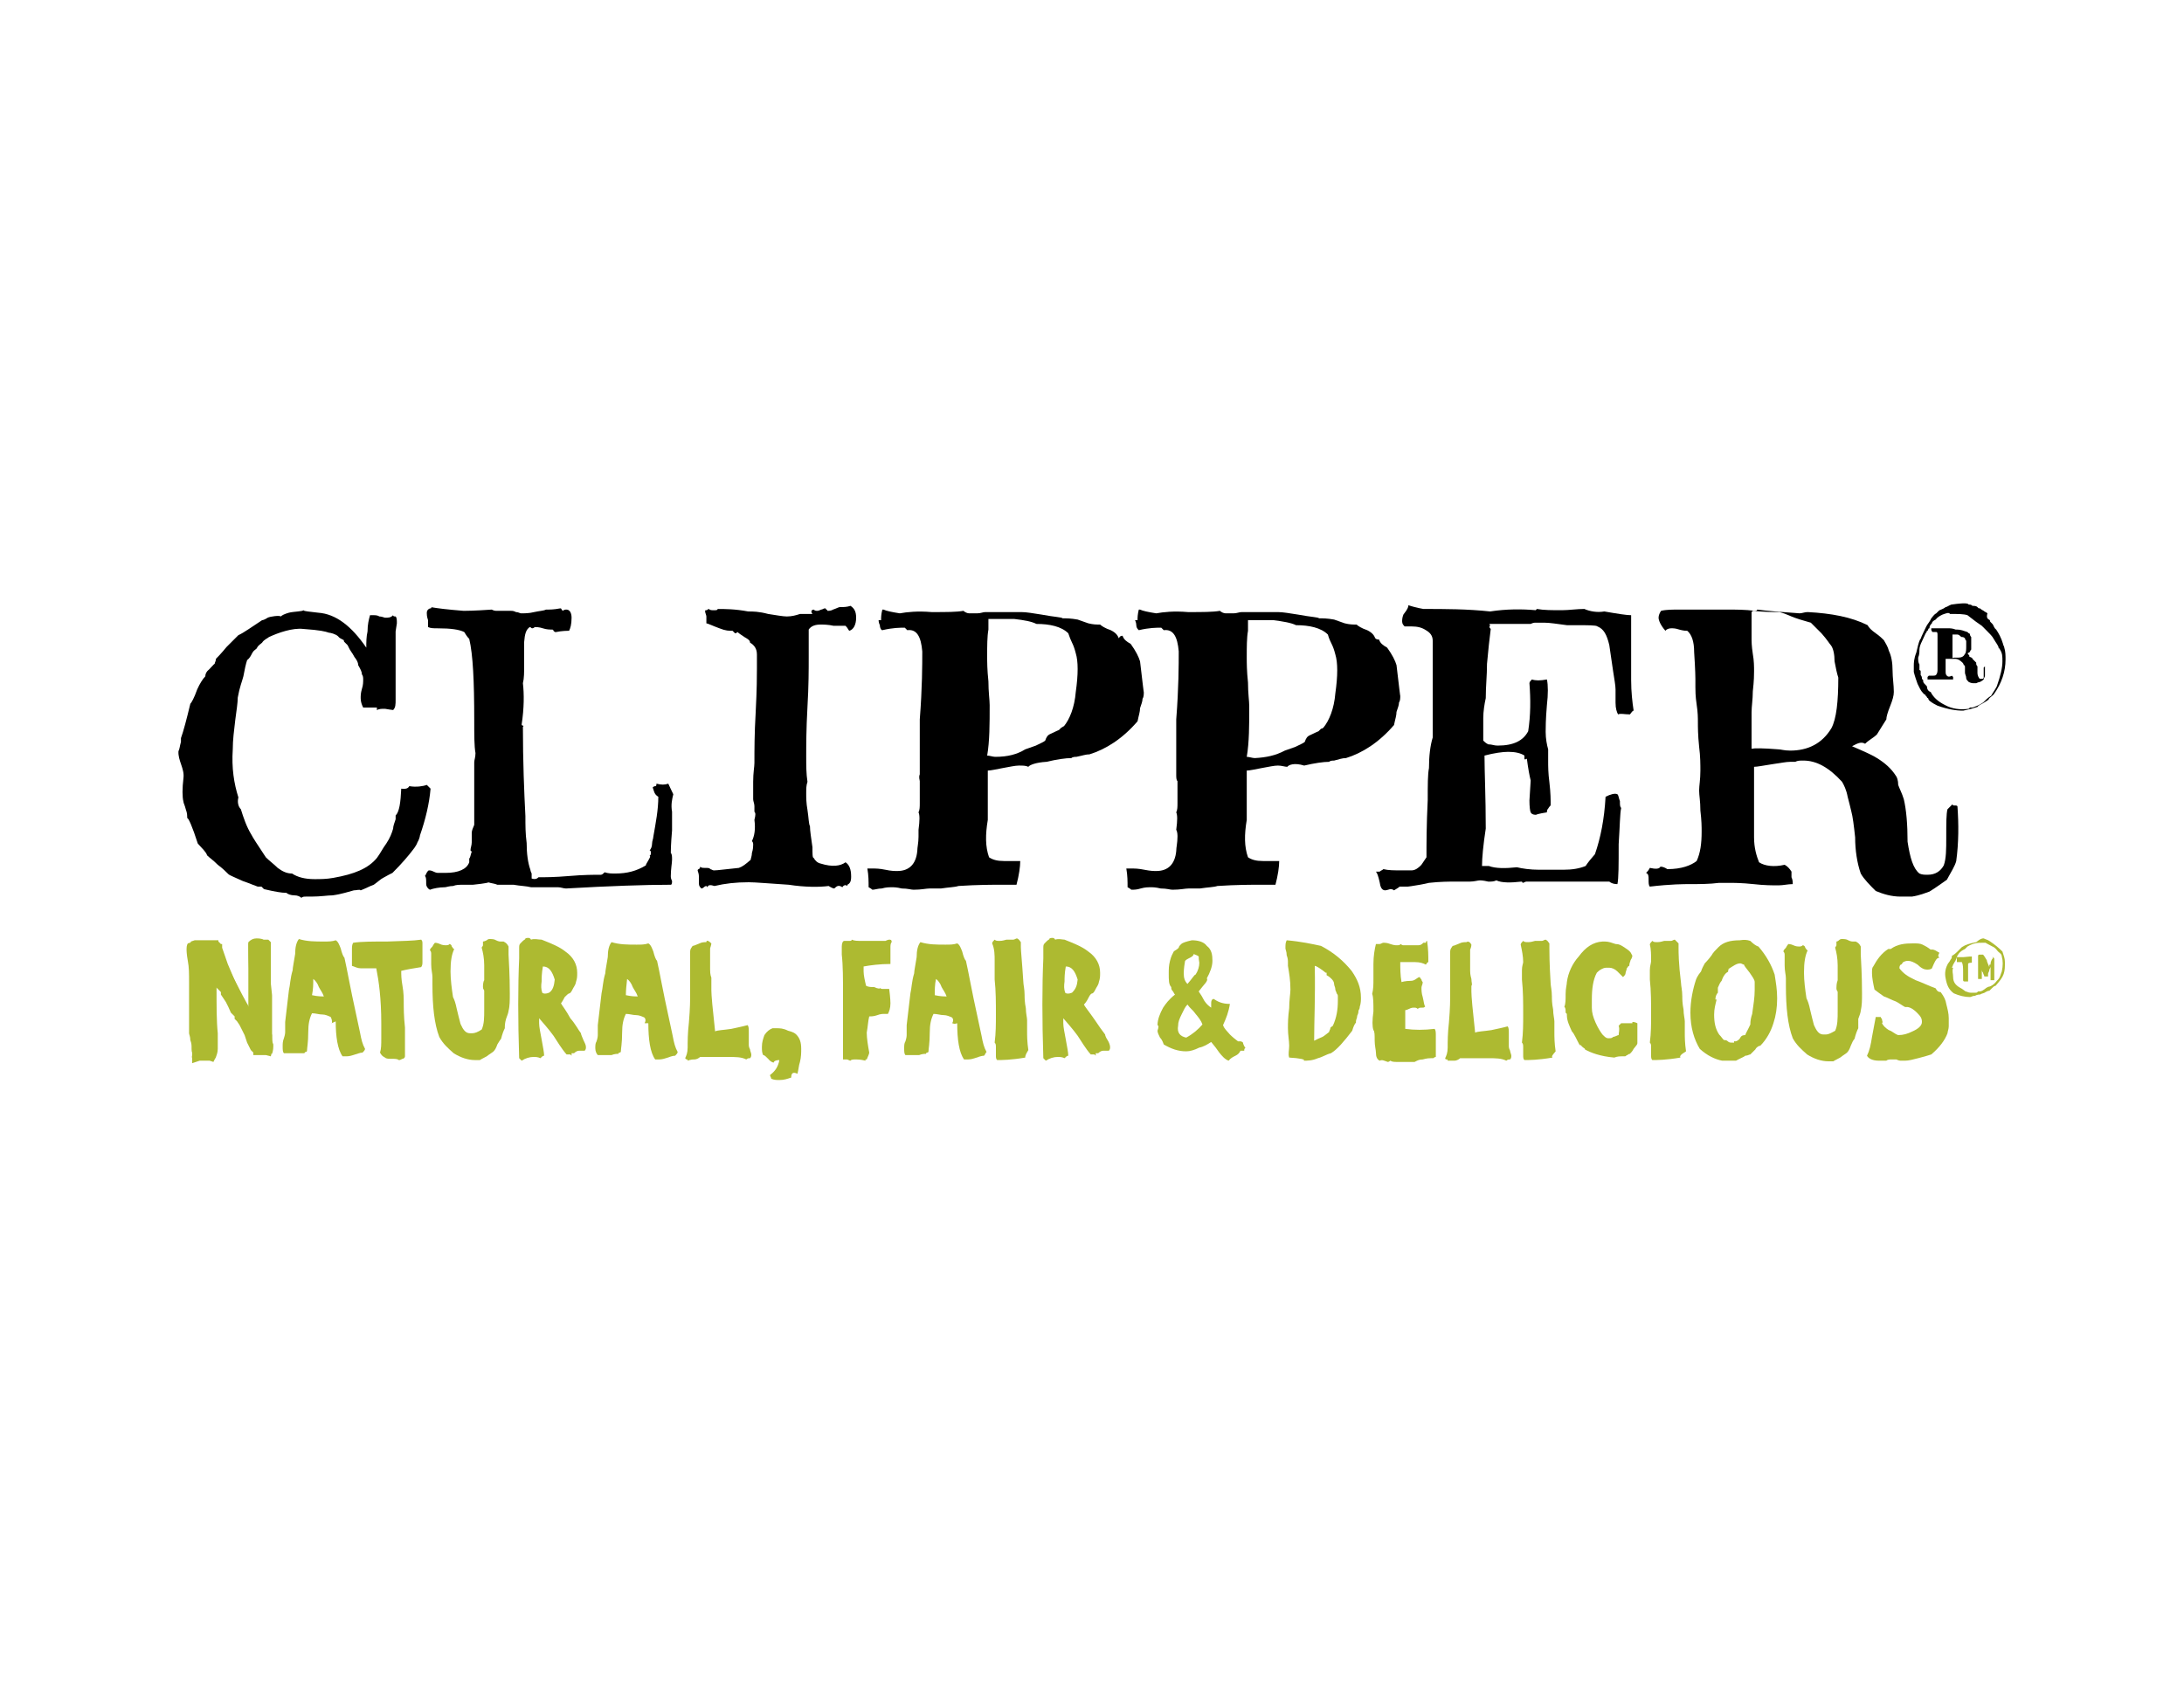
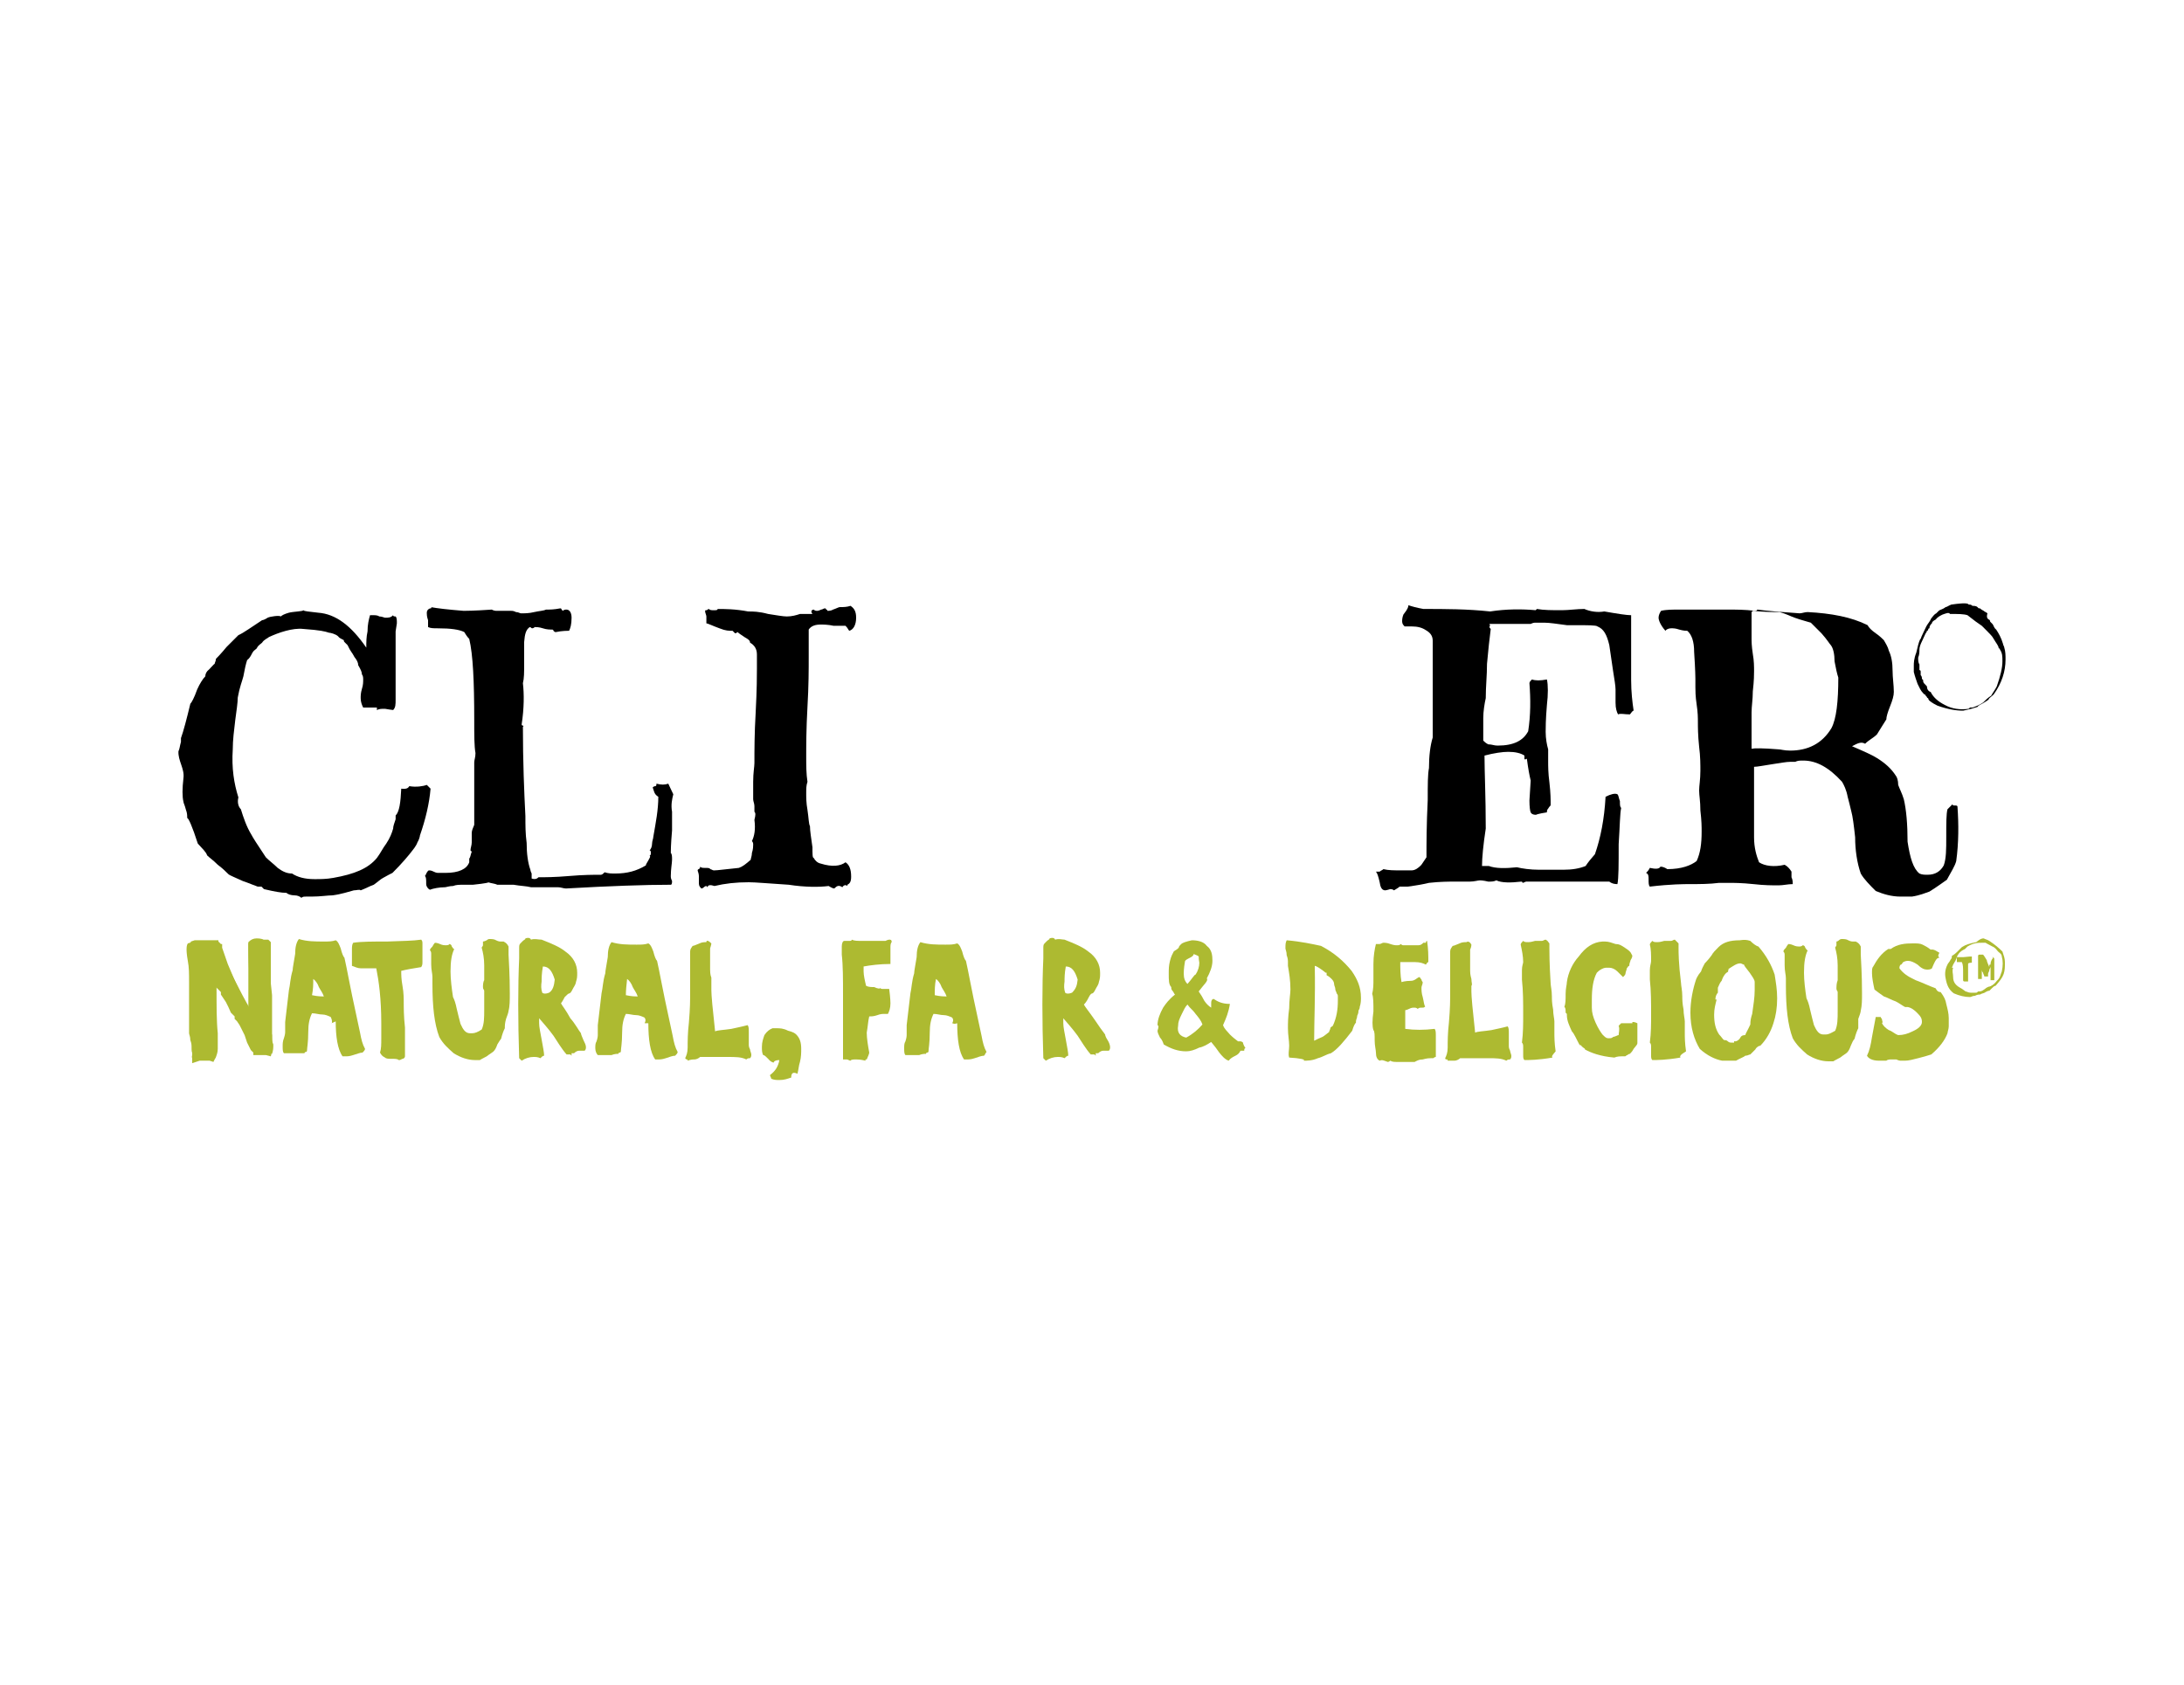
<svg xmlns="http://www.w3.org/2000/svg" version="1.0" id="Layer_1" x="0px" y="0px" viewBox="0 0 350 270" style="enable-background:new 0 0 350 270;" xml:space="preserve">
  <style type="text/css">
	.st0{fill:#ADBA31;}
</style>
  <g>
    <g id="Clipper_Logo_00000035526988104777922570000000051011955642256810_">
      <g id="XMLID_00000045618098352174864440000009479479616688238014_">
        <g id="XMLID_00000007416917899338421870000008692265085613512601_">
          <path id="XMLID_00000161610187561568091980000014774012470913093816_" d="M65.6,126c1.1,0.2,2.3,0,2.8-0.2      c0.2,0.2,0.4,0.4,0.6,0.6c-0.2,2.4-0.8,4.9-1.7,7.5c0,0.2-0.2,0.8-0.4,1.1c-0.2,0.6-0.8,1.3-0.8,1.3c-0.6,0.8-1.7,2.1-3.2,3.6      c-0.4,0.2-0.8,0.4-1.5,0.8c-0.4,0.2-0.8,0.6-1.5,1.1c-0.6,0.2-1.3,0.6-2.1,0.9c-0.2-0.2-0.6,0-1.1,0c-0.8,0.2-1.9,0.6-3.4,0.8      c-0.8,0-1.9,0.2-3.4,0.2c0,0-0.2,0-0.8,0c-0.4,0-0.6,0-0.8,0.2c-0.2-0.2-0.6-0.4-1.1-0.4c-0.6,0-1.1-0.2-1.3-0.4      c-0.8,0-1.9-0.2-3.6-0.6c-0.2-0.2-0.2-0.2-0.4-0.4c0,0-0.2,0-0.6,0c-0.6-0.2-1.5-0.6-2.4-0.9c-1.3-0.6-2.1-0.9-2.3-1.1      c-0.4-0.4-0.9-0.9-1.7-1.5c-0.8-0.8-1.3-1.1-1.7-1.5c-0.2-0.6-0.8-1.1-1.5-1.9c-0.9-2.8-1.5-4.1-1.7-4.1H30c0-0.4,0-0.8-0.2-1.3      c-0.2-0.8-0.4-1.1-0.4-1.3c-0.2-0.8-0.2-2.1,0-3.8c0.2-1.5-0.9-2.8-0.8-4.3c0.2-0.4,0.2-0.8,0.4-1.5c0-0.2,0-0.4,0-0.6      c0.4-1.1,0.9-3,1.5-5.5c0.2-0.2,0.6-0.9,1.1-2.3c0.4-0.9,0.9-1.7,1.3-2.1c0-0.4,0.2-0.8,0.6-1.1c0.6-0.6,0.8-0.9,0.9-0.9      c0-0.2,0.2-0.4,0.2-0.8c0.2-0.2,0.8-0.8,1.7-1.9c0.4-0.4,1.1-1.1,1.9-1.9c0.9-0.4,2.1-1.3,3.8-2.4c0.2,0,0.6-0.2,0.9-0.4      c0.4-0.2,1.9-0.4,2.1-0.2c0.2-0.2,0.6-0.4,1.3-0.6c0.8-0.2,2.3-0.2,2.3-0.4c0.2,0.2,0.9,0.2,2.4,0.4c2.8,0.2,5.3,2.1,7.7,5.6      c0-0.9,0-1.7,0.2-2.6c0-1.1,0.2-1.9,0.4-2.6c0.2,0,0.4,0,0.6,0c0.2,0,0.6,0,0.9,0.2c0.4,0,0.8,0.2,0.9,0.2c0.6,0,0.9,0,1.3-0.4      c0,0.2,0.2,0.2,0.4,0.2c0.2,0.2,0.2,0.6,0.2,1.1l-0.2,1.3c0,0.6,0,2.1,0,4.7c0,1.9,0,3.4,0,4.5c0,0,0,0.6,0,1.7      c0,0.8,0,1.3-0.4,1.7c0.2,0-0.2,0-1.3-0.2c-0.6,0-0.9,0-1.3,0.2v-0.4c0,0-0.4,0-1.1,0c-0.4,0-0.8,0-1.1,0      c-0.2-0.4-0.4-0.9-0.4-1.5c0-0.4,0-0.8,0.2-1.5c0.2-0.6,0.2-1.1,0.2-1.5c0-0.2,0-0.6-0.2-0.8c0-0.4-0.2-0.8-0.6-1.5      c0-0.4-0.2-0.8-0.6-1.3c-0.4-0.8-0.6-0.8-1.1-1.9c0,0-0.2-0.2-0.4-0.4c-0.2-0.2-0.2-0.2-0.2-0.4c-0.4-0.2-0.8-0.4-0.9-0.6      c-0.4-0.4-1.3-0.6-1.5-0.6c-0.6-0.2-1.3-0.4-4.1-0.6c-1.7-0.2-4,0.6-5.5,1.3c-0.2,0.2-0.8,0.4-1.1,0.9c-0.2,0.2-0.6,0.4-0.8,0.8      c-0.2,0.4-0.4,0.2-0.8,0.9c-0.2,0.4-0.4,0.8-0.8,1.1c-0.2,0.6-0.4,1.5-0.6,2.6c-0.2,0.8-0.6,1.7-0.9,3.4c0,0.8-0.2,2.1-0.4,3.6      c-0.2,1.7-0.4,3.2-0.4,4.7c-0.2,3,0.2,5.5,0.9,7.7c-0.2,0.8,0,1.5,0.4,1.9c0.4,1.3,0.9,2.8,1.7,4.1c0.2,0.4,0.9,1.5,2.3,3.6      c0.6,0.6,1.3,1.1,1.9,1.7c0.8,0.6,1.5,0.9,2.3,0.9c0.9,0.6,2.1,0.9,3.6,0.9c0.9,0,1.9,0,3-0.2c3.4-0.6,5.6-1.5,7-3.2l0,0      c0.6-0.8,0.9-1.5,1.5-2.3c0.6-0.9,0.9-1.7,1.1-2.4c0-0.4,0.2-0.9,0.4-1.5c0,0,0-0.2,0-0.4v-0.2c0.6-0.6,0.8-2.1,0.9-4.3      C65.2,126.5,65.4,126.3,65.6,126z" />
          <path id="XMLID_00000021828583854085866300000007935280405182530239_" d="M104.6,126.2c0,0,0.2-0.2,0.4-0.2s0.2-0.2,0.2-0.4      c0.8,0.2,1.3,0.2,1.9,0c0.2,0.4,0.4,0.9,0.8,1.7c-0.2,0.8-0.4,1.7-0.2,2.8c0,1.7,0,2.6,0,3c-0.2,2.3-0.2,3.4-0.2,3.6      c0.2,0.2,0.2,0.6,0.2,1.1s-0.2,1.5-0.2,2.6c0,0.2,0,0.4,0.2,0.8c0,0.2,0,0.6-0.2,0.6c-4.1,0-9.8,0.2-16.8,0.6      c-0.4,0-0.8-0.2-1.3-0.2c-2.3,0-3.8,0-4.3,0c-0.8-0.2-1.7-0.2-2.8-0.4c-0.6,0-1.5,0-2.6,0c-0.4-0.2-0.9-0.2-1.5-0.4      c0.4,0-0.4,0.2-2.4,0.4c-0.4,0-0.9,0-1.9,0c-0.2,0-0.8,0-1.3,0.2c-0.6,0-1.1,0.2-1.3,0.2c-0.9,0-1.9,0.2-2.4,0.4      c-0.4-0.2-0.6-0.6-0.6-0.9c0-0.8,0-1.1-0.2-1.3c0.2-0.2,0.2-0.6,0.6-0.9c0.2,0,0.4,0,0.8,0.2s0.6,0.2,0.8,0.2c0.4,0,0.8,0,1.1,0      c2.1,0,3.4-0.6,3.8-1.7c0,0,0-0.2,0-0.6c0.2-0.2,0.2-0.6,0.4-1.1l-0.2-0.2c0-0.4,0.2-0.8,0.2-1.3c0-0.4,0-0.8,0-1.5      c0-0.4,0.2-0.8,0.4-1.3c0-0.6,0-1.5,0-2.8c0-1.5,0-4,0-7.2c0-0.4,0.2-0.8,0.2-1.5c-0.2-1.1-0.2-2.8-0.2-5.3      c0-6.2-0.2-10.5-0.8-13c-0.4-0.4-0.6-0.8-0.8-1.1c-0.8-0.4-2.1-0.6-4.3-0.6c-0.6,0-1.1,0-1.5-0.2c0-0.2,0-0.6,0-1.1      c-0.2-0.6-0.2-0.9-0.2-1.1c0-0.2,0-0.4,0.2-0.6c0,0,0.2-0.2,0.4-0.2s0.2-0.2,0-0.2c1.1,0.2,2.8,0.4,5.3,0.6c0.2,0,1.7,0,4.5-0.2      c0.4,0.2,0.6,0.2,0.9,0.2c0.2,0,0.6,0,1.1,0c0.6,0,0.9,0,1.1,0s0.4,0,0.8,0.2c0.4,0,0.6,0.2,0.8,0.2c0.6,0,1.3,0,2.1-0.2      c0.9-0.2,1.5-0.2,1.9-0.4c0.6,0,1.3,0,2.3-0.2c0,0,0.2,0,0.2,0.2l0.2,0.2c0.2-0.2,0.4-0.2,0.6-0.2c0.4,0,0.8,0.4,0.8,1.3      c0,1.1-0.2,1.7-0.4,2.1c-0.4,0-1.1,0-2.1,0.2c-0.2,0-0.2,0-0.4-0.2c0-0.2-0.2-0.2-0.2-0.2c-0.4,0-0.9,0-1.5-0.2      c-0.6-0.2-1.1-0.2-1.3-0.2c0,0-0.2,0.2-0.4,0.2c-0.2,0-0.2-0.2-0.4-0.2c-0.6,0.4-0.8,1.1-0.9,2.4c0,0.4,0,1.5,0,3.4      c0,1.5,0,2.4-0.2,3.2c0.2,1.7,0.2,4-0.2,6.6c0,0,0,0.2,0.2,0.2c0,0,0.2,0,0,0.2c0,5.6,0.2,10.4,0.4,14.3c0,1.5,0,2.8,0.2,4.3      c0,1.7,0.2,3.2,0.6,4.3c0,0,0,0.2,0.2,0.6c0,0.2,0,0.4,0,0.8c0.6,0.2,0.9,0,1.1-0.2c0.9,0,2.6,0,4.9-0.2c2.3-0.2,4-0.2,5.1-0.2      c0.2,0,0.4-0.2,0.6-0.4c0.6,0.2,1.1,0.2,1.7,0.2c1.9,0,3.4-0.4,4.9-1.3c0-0.2,0.2-0.4,0.4-0.8c0.2-0.4,0.4-0.6,0.2-0.8      c0-0.2,0-0.2,0,0c0.2,0,0.2-0.2,0.2-0.4s0-0.4-0.2-0.4c0.2-0.2,0.4-0.6,0.4-1.1c0-0.4,0.2-0.8,0.2-1.1c0.4-2.3,0.8-4.3,0.8-6.4      C104.8,127.3,104.8,126.7,104.6,126.2z" />
          <path id="XMLID_00000090981673906081838800000002651953441091207830_" d="M130.4,97.7c0.2,0.2,0.4,0.2,0.6,0.2      c0,0,0.2,0,0.6-0.2c0.2,0,0.4-0.2,0.6-0.2c0,0,0.2,0,0.2,0.2c0.2,0,0.2,0.2,0.2,0.2c0.2,0,0.6,0,0.9-0.2      c0.6-0.2,0.9-0.4,1.1-0.4c0.6,0,1.1,0,1.7-0.2c0.6,0.4,0.9,0.9,0.9,1.9c0,1.1-0.4,1.9-1.1,2.1c-0.2-0.2-0.2-0.4-0.6-0.8      c-0.4,0-1.1,0-1.9,0c-0.9-0.2-1.7-0.2-2.1-0.2c-0.8,0-1.5,0.2-1.9,0.8c0,0.6,0,2.1,0,4.5c0,1.9,0,4.5-0.2,7.9      c-0.2,3.6-0.2,6.2-0.2,7.9c0,1.5,0,2.8,0.2,4.1c-0.2,0.6-0.2,1.1-0.2,1.9c0,0.6,0,1.5,0.2,2.6c0.2,1.3,0.2,2.3,0.4,2.6      c0,0.8,0.2,1.9,0.4,3.4c0,1.1,0,1.7,0.2,1.7c0.2,0.4,0.6,0.8,1.1,0.9c1.9,0.6,3.2,0.4,4-0.2c0.6,0.4,0.9,1.1,0.9,2.3      c0,0.8-0.2,1.1-0.6,1.3v0.2c-0.2-0.2-0.6-0.2-0.8,0.2c-0.6-0.4-0.9-0.2-1.3,0.2c-0.2,0-0.6-0.2-0.9-0.4      c-1.5,0.2-3.8,0.2-6.4-0.2c-3.2-0.2-5.3-0.4-6.4-0.4c-2.1,0-3.8,0.2-5.5,0.6c-0.6-0.2-1.1-0.2-1.1,0.2l-0.2-0.2      c0,0-0.2,0-0.4,0.2s-0.4,0.2-0.4,0.2c-0.2-0.2-0.4-0.4-0.4-0.8c0-0.2,0-0.4,0-0.6c0-0.2,0-0.4,0-0.6c0-0.4-0.2-0.8-0.2-0.9      c0,0,0-0.2,0.2-0.2c0.2-0.2,0.2-0.2,0.2-0.4c0.2,0.2,0.4,0.2,0.8,0.2c0.4,0,0.8,0,0.8,0.2c0.2,0,0.4,0.2,0.6,0.2      c0.6,0,1.9-0.2,4-0.4c0.6-0.2,1.1-0.6,1.9-1.3c0-0.2,0.2-0.6,0.2-1.1c0.2-0.6,0.2-1.1,0.2-1.3s0-0.4-0.2-0.6      c0.4-0.8,0.6-1.9,0.4-3.4c0.2-0.8,0.2-1.1,0-1.3c0-0.2,0-0.6,0-0.9c0-0.4-0.2-0.8-0.2-1.1c0-0.8,0-1.7,0-2.8      c0-1.5,0.2-2.4,0.2-3c0-2.1,0-4.7,0.2-8.1c0.2-3.8,0.2-6,0.2-7c0-0.8,0-1.5,0-2.3c0-0.9-0.4-1.5-1.1-1.9c0-0.4-0.4-0.6-0.9-0.9      c-0.6-0.4-0.9-0.6-1.1-0.8c0,0-0.2,0.2-0.4,0.2c-0.2-0.2-0.2-0.2-0.4-0.4c-0.6,0-1.1,0-2.1-0.4c-1.1-0.4-1.9-0.8-2.1-0.8      c0-0.4,0-0.8,0-1.1c0-0.2-0.2-0.6-0.2-0.8s0-0.2,0.2-0.2c0.2,0,0.2-0.2,0.4-0.2c0.2,0.2,0.4,0.2,0.8,0.2c0.4,0,0.6,0,0.6-0.2      c1.1,0,2.8,0,4.9,0.4c0.8,0,1.7,0,3.2,0.4c1.3,0.2,2.4,0.4,3,0.4c0.8,0,1.5-0.2,2.1-0.4c0.2,0,0.4,0,0.9,0c0.6,0,0.9,0,1.1,0      C129.8,97.9,130.2,97.7,130.4,97.7z" />
-           <path id="XMLID_00000149380661871501055430000008576518323291102372_" d="M164.8,122.9c-0.4-0.2-0.9-0.2-1.5-0.2      s-1.5,0.2-2.6,0.4c-1.1,0.2-1.9,0.4-2.4,0.4c0,1.7,0,4.3,0,7.9c-0.4,2.4-0.4,4.3,0.2,6c0.6,0.4,1.3,0.6,2.4,0.6      c1.5,0,2.4,0,2.6,0c0,0.9-0.2,2.3-0.6,3.8c-0.2,0-0.2,0-0.4,0c-0.4,0-0.6,0-0.8,0c-0.4,0-0.8,0-1.1,0c-1.5,0-4,0-7,0.2      c-0.6,0.2-1.5,0.2-2.8,0.4c-0.2,0-0.6,0-0.9,0s-0.8,0-0.9,0c-0.6,0-1.3,0.2-2.6,0.2c-0.4,0-0.9-0.2-1.9-0.2      c-0.8-0.2-1.3-0.2-1.7-0.2c-0.2,0-0.8,0-1.5,0.2c-0.6,0-1.1,0.2-1.5,0.2c0,0-0.2-0.2-0.6-0.4c0-0.9,0-1.9-0.2-3      c0.2,0,0.6,0,0.8,0c0.6,0,1.1,0,2.1,0.2c0.9,0.2,1.5,0.2,1.9,0.2c1.9,0,3-1.1,3.2-3.2c0-0.6,0.2-1.3,0.2-2.3c0-0.2,0-0.8,0-1.1      c0.2-1.5,0.2-2.4,0-2.8c0.2-0.4,0.2-0.9,0.2-1.5c0-0.2,0-0.6,0-1.1c0-0.6,0-0.9,0-1.1c0-0.6,0-1.1,0-1.3s-0.2-0.6,0-1.1      c0-0.8,0-1.1,0-1.1c0-4.7,0-7.3,0-7.7c0.4-5.1,0.4-8.8,0.4-10.9c-0.2-2.4-0.9-3.6-2.4-3.4c0,0-0.2-0.2-0.4-0.4      c-0.8,0-1.9,0-3.6,0.4c-0.2,0-0.4-0.4-0.4-0.8c-0.2-0.4-0.2-0.8-0.2-0.8c0.2,0,0.2,0,0.4,0c0-0.4,0-0.9,0.2-1.7h0.2      c0.4,0.2,1.3,0.4,2.6,0.6c1.1-0.2,2.8-0.4,5.1-0.2c2.4,0,4,0,5.1-0.2c0.2,0.2,0.6,0.4,0.9,0.4c0.2,0,0.8,0,1.3,0      c0.6,0,0.9-0.2,1.3-0.2c3.2,0,4.9,0,4.9,0c0.4,0,0.6,0,0.9,0c0.8,0,1.9,0.2,3.2,0.4c2.1,0.4,3.2,0.4,3.4,0.6      c0.6,0,1.3,0,2.4,0.2c0.6,0.2,1.1,0.4,1.7,0.6c0.8,0.2,1.3,0.2,1.9,0.2c0.2,0.2,0.8,0.6,1.7,0.9c0.8,0.4,1.1,0.8,1.3,1.3      c0.2-0.4,0.4-0.4,0.6-0.4c0.2,0.6,0.6,0.9,1.3,1.3c0.8,1.1,1.3,2.1,1.5,2.8c0.4,3.4,0.6,5.1,0.6,4.9c0,0.4,0,0.8-0.2,1.1      c0,0.4-0.2,0.9-0.4,1.5c0,0.6-0.2,1.1-0.4,2.1c-2.4,2.8-5.1,4.5-7.7,5.3c-0.6,0-1.1,0.2-2.1,0.4c-0.2,0-0.6,0-0.8,0.2      c-0.9,0-2.3,0.2-4,0.6C166,122.2,165,122.6,164.8,122.9z M164.3,120.1C164.5,120.1,164.5,120.1,164.3,120.1      C164.3,119.9,164.3,119.9,164.3,120.1c0.6-0.2,1.1-0.4,1.7-0.6c0.8-0.4,1.3-0.6,1.5-0.8c0.2-0.6,0.4-0.9,0.9-1.1      c0.8-0.4,1.3-0.6,1.3-0.6s0.2-0.2,0.4-0.4c0.2,0,0.2-0.2,0.4-0.2c0.9-1.1,1.7-3,1.9-5.5c0.4-2.8,0.4-4.9,0-6.2      c-0.2-0.8-0.4-1.3-0.6-1.7c-0.2-0.4-0.4-0.9-0.6-1.5c-1.1-1.1-3-1.5-5.1-1.5c-0.8-0.4-1.9-0.6-3.6-0.8c-1.3,0-2.6,0-4.1,0      c0,0.4,0,0.9,0,1.7c-0.2,1.1-0.2,2.6-0.2,4.3c0,0.9,0,2.1,0.2,4c0,1.7,0.2,3,0.2,3.8c0,3,0,5.8-0.4,8.1c0.4,0,0.9,0.2,1.3,0.2      C161.5,121.3,163,120.9,164.3,120.1z" />
-           <path id="XMLID_00000067918708087085646020000008213791491247559846_" d="M206.3,122.9c-0.4,0-0.9-0.2-1.5-0.2      c-0.6,0-1.5,0.2-2.6,0.4c-1.1,0.2-1.9,0.4-2.4,0.4c0,1.7,0,4.3,0,7.9c-0.4,2.4-0.4,4.3,0.2,6c0.6,0.4,1.3,0.6,2.4,0.6      c1.5,0,2.4,0,2.6,0c0,0.9-0.2,2.3-0.6,3.8c-0.2,0-0.2,0-0.4,0c-0.4,0-0.6,0-0.8,0c-0.4,0-0.8,0-1.1,0c-1.5,0-4,0-7,0.2      c-0.6,0.2-1.5,0.2-2.8,0.4c-0.2,0-0.6,0-0.9,0c-0.4,0-0.8,0-0.9,0c-0.6,0-1.3,0.2-2.6,0.2c-0.4,0-0.9-0.2-1.9-0.2      c-0.8-0.2-1.3-0.2-1.7-0.2c-0.2,0-0.8,0-1.5,0.2c-0.6,0.2-1.1,0.2-1.5,0.2c0,0-0.2-0.2-0.6-0.4c0-0.9,0-1.9-0.2-3      c0.2,0,0.6,0,0.8,0c0.6,0,1.1,0,2.1,0.2s1.5,0.2,1.9,0.2c1.9,0,3-1.1,3.2-3.2c0-0.6,0.2-1.3,0.2-2.3c0-0.2,0-0.8-0.2-1.1      c0.2-1.5,0.2-2.4,0-2.8c0.2-0.4,0.2-0.9,0.2-1.5c0-0.2,0-0.6,0-1.1c0-0.6,0-0.9,0-1.1c0-0.6,0-1.1,0-1.3      c-0.2-0.2-0.2-0.6-0.2-1.1c0-0.8,0-1.1,0-1.1c0-4.7,0-7.3,0-7.7c0.4-5.1,0.4-8.8,0.4-10.9c-0.2-2.4-0.9-3.6-2.4-3.4      c0,0-0.2-0.2-0.4-0.4c-0.8,0-1.9,0-3.6,0.4c-0.2-0.2-0.4-0.4-0.4-0.8s-0.2-0.8-0.2-0.8c0.2,0,0.2,0,0.4,0c0-0.4,0-0.9,0.2-1.7      h0.2c0.4,0.2,1.3,0.4,2.6,0.6c1.1-0.2,2.8-0.4,5.1-0.2c2.3,0,4,0,5.1-0.2c0.2,0.2,0.6,0.4,0.9,0.4c0.2,0,0.8,0,1.3,0      s0.9-0.2,1.3-0.2c3.2,0,4.9,0,4.9,0c0.4,0,0.6,0,0.9,0c0.8,0,1.9,0.2,3.2,0.4c2.1,0.4,3.2,0.4,3.4,0.6c0.6,0,1.3,0,2.4,0.2      c0.6,0.2,1.1,0.4,1.7,0.6c0.8,0.2,1.3,0.2,1.9,0.2c0.2,0.2,0.8,0.6,1.7,0.9c0.8,0.4,1.1,0.8,1.3,1.3c0.2,0.2,0.4,0.2,0.6,0.2      c0.2,0.6,0.6,0.9,1.3,1.3c0.8,1.1,1.3,2.1,1.5,2.8c0.4,3.4,0.6,5.1,0.6,4.9c0,0.4,0,0.8-0.2,1.1c0,0.4-0.2,0.9-0.4,1.5      c0,0.6-0.2,1.1-0.4,2.1c-2.4,2.8-5.1,4.5-7.7,5.3c-0.6,0-1.1,0.2-1.9,0.4c-0.2,0-0.6,0-0.8,0.2c-0.9,0-2.3,0.2-4,0.6      C207.4,122.2,206.5,122.6,206.3,122.9z M205.9,120.3L205.9,120.3C205.9,120.1,205.9,120.1,205.9,120.3c0.6-0.2,1.1-0.4,1.7-0.6      c0.8-0.4,1.3-0.6,1.5-0.8c0.2-0.6,0.4-0.9,0.9-1.1c0.8-0.4,1.3-0.6,1.3-0.6s0.2-0.2,0.4-0.4c0.2,0,0.4-0.2,0.4-0.2      c0.9-1.1,1.7-3,1.9-5.5c0.4-2.8,0.4-4.9,0-6.2c-0.2-0.8-0.4-1.3-0.6-1.7c-0.2-0.4-0.4-0.8-0.6-1.5c-1.1-1.1-3-1.5-5.1-1.5      c-0.8-0.4-2.1-0.6-3.6-0.8c-1.3,0-2.6,0-4.1,0c0,0.4,0,0.9,0,1.7c-0.2,1.1-0.2,2.6-0.2,4.3c0,0.8,0,2.1,0.2,4      c0,1.7,0.2,3,0.2,3.8c0,3,0,5.8-0.4,8.1c0.4,0,0.9,0.2,1.3,0.2C202.9,121.4,204.4,121.1,205.9,120.3z" />
          <path id="XMLID_00000118376067107081535900000005907861841029991582_" d="M225.7,97C225.7,97,225.9,97,225.7,97      c0.6,0.2,1.3,0.4,2.4,0.6c3.4,0,7,0,10.7,0.4c2.6-0.4,5.1-0.4,7.3-0.2l0.2-0.2c1.1,0.2,2.4,0.2,4,0.2c1.1,0,2.4-0.2,3.6-0.2      c0.9,0.4,2.1,0.6,3.2,0.4c2.3,0.4,3.6,0.6,4.3,0.6c0,0.8,0,1.3,0,2.3s0,2.3,0,4c0,1.9,0,3.2,0,4.1c0,1.9,0.2,3.6,0.4,4.9      c-0.2,0-0.4,0.4-0.6,0.6c-0.9,0-1.5-0.2-1.9,0c-0.2-0.4-0.4-0.9-0.4-1.9c0-1.5,0-2.1,0-2.1c0-0.6-0.2-1.7-0.4-3      s-0.4-2.8-0.6-4.1c-0.4-1.7-0.9-2.6-1.9-3c-0.2-0.2-1.5-0.2-3.8-0.2c-0.4,0-0.8,0-1.1,0c-1.5-0.2-2.8-0.4-3.6-0.4      c0,0-0.2,0-0.4,0c-0.2,0-0.2,0-0.4,0h-0.2c-0.2,0-0.2,0-0.4,0c-0.2,0-0.4,0-0.8,0.2c-0.4,0-0.6,0-0.8,0c-3.6,0-5.6,0-5.8,0      c0,0.2,0.2,0.2,0,0.4c0,0.2,0,0.2,0.2,0.4c-0.2,1.5-0.4,3.4-0.6,5.6c0,1.9-0.2,3.6-0.2,5.5c-0.2,0.9-0.4,2.1-0.4,3.2      s0,2.4,0,3.6c0.2,0.2,0.4,0.4,0.8,0.6c0.6,0,0.9,0.2,1.5,0.2c2.6,0,4.1-0.8,4.9-2.3c0.4-2.6,0.4-5.1,0.2-7.7      c0-0.2,0.2-0.4,0.4-0.6c0.6,0.2,1.3,0.2,2.4,0c0.2,0.9,0.2,2.4,0,4.1c-0.2,2.3-0.2,3.8-0.2,4.3c0,1.1,0.2,2.1,0.4,2.8      c0,0.6,0,1.1,0,1.9c0,0.8,0,1.9,0.2,3.4c0.2,1.7,0.2,2.8,0.2,3.6c0,0.2-0.2,0.2-0.4,0.6c-0.2,0.2-0.2,0.4-0.2,0.6      c-1.3,0.2-1.9,0.4-1.7,0.4c-0.6,0-0.8-0.2-0.9-0.4s-0.2-0.9-0.2-1.9l0.2-3.2c-0.2-0.8-0.4-1.9-0.6-3.4c0,0,0-0.2-0.2,0h-0.2      v-0.6c-0.6-0.4-1.5-0.6-2.6-0.6c-0.9,0-2.3,0.2-3.8,0.6c0,2.6,0.2,6.6,0.2,11.7c-0.4,2.6-0.6,4.7-0.6,6c0.6,0,0.9,0,1.1,0      c1.1,0.4,2.6,0.4,4.5,0.2c0.8,0.2,2.1,0.4,3.6,0.4c1.3,0,2.4,0,3.8,0c1.5,0,2.6-0.2,3.6-0.6c0.4-0.6,0.8-1.1,1.5-1.9      c0.9-2.6,1.5-5.6,1.7-9.2c0.8-0.4,1.5-0.6,1.9-0.4c0.2,0.2,0.2,0.6,0.4,1.1c0,0.6,0,0.9,0.2,1.1c-0.2,0.9-0.2,2.8-0.4,5.8      c0,3.2,0,5.5-0.2,6.4c-0.2,0-0.8,0-1.3-0.4c-0.2,0-1.5,0-3.8,0h-7.9c-0.2,0-0.4,0-0.8,0s-0.6,0-0.8,0c-0.2,0-0.4,0.2-0.6,0.2      c0,0,0-0.2-0.2-0.2c-1.7,0.2-3.2,0.2-4-0.2c-0.4,0.2-0.8,0.2-1.3,0.2c-0.8-0.2-1.3-0.2-1.3-0.2c-0.4,0-0.9,0.2-1.7,0.2      c-0.6,0-1.3,0-2.4,0c-0.9,0-2.3,0-4.1,0.2c-0.8,0.2-1.9,0.4-3.4,0.6c-0.4,0-0.8,0-1.3,0c-0.2,0.2-0.6,0.4-0.9,0.6      c0,0-0.2-0.2-0.6-0.2c-0.6,0.2-0.9,0.2-0.8,0.2c-0.6,0-0.8-0.6-0.9-1.3c-0.2-0.9-0.4-1.5-0.6-1.7c0.2,0,0.4,0,0.6,0      c0.2-0.2,0.4-0.2,0.6-0.4c0.8,0.2,1.7,0.2,3,0.2c0.4,0,0.9,0,1.5,0c0.6,0,1.1-0.4,1.5-0.8c0.2-0.2,0.4-0.6,0.9-1.3      c0-2.1,0-5.1,0.2-9.2c0-2.4,0-4.1,0.2-5.1c0-1.9,0.2-3.6,0.6-4.9c0-3.4,0-8.3,0-14.7c0-0.2,0-0.4,0-0.8c0-0.8-0.4-1.3-1.1-1.7      c-0.6-0.4-1.3-0.6-2.3-0.6c-0.4,0-0.8,0-1.1,0c-0.2-0.2-0.4-0.4-0.4-0.8c0-0.2,0-0.6,0.2-1.1C225.7,97.5,225.7,97.2,225.7,97z" />
          <path id="XMLID_00000106847238273620616370000005848511122719856032_" d="M296.8,119.6c2.1,0.9,3.4,1.5,4,1.9      c1.3,0.8,2.3,1.7,3,2.8c0.2,0.2,0.4,0.8,0.4,1.5c0.2,0.6,0.6,1.3,0.9,2.3c0.4,1.7,0.6,4,0.6,6.8c0.4,2.6,0.9,4.3,1.9,5.1      c0.4,0.2,0.9,0.2,1.3,0.2c1.3,0,2.1-0.6,2.6-1.5c0.4-1.1,0.4-2.6,0.4-4.5c0-2.3,0-3.8,0.2-4.5c0.2-0.2,0.4-0.4,0.8-0.8      c0,0.2,0.2,0.2,0.4,0.2c0.2,0,0.4,0,0.4,0.2c0.2,2.8,0.2,5.8-0.2,8.7c-0.2,0.8-0.8,1.7-1.5,3c-0.6,0.4-1.5,1.1-2.8,1.9      c-0.6,0.2-1.5,0.6-2.8,0.8c-0.2,0-0.6,0-0.9,0s-0.8,0-0.9,0c-1.5,0-2.8-0.4-4-0.9c-0.9-0.9-1.9-1.9-2.4-2.8      c-0.6-1.7-0.9-3.8-0.9-5.8c-0.2-1.9-0.4-3.4-0.6-4.1c-0.2-0.8-0.4-1.7-0.6-2.4c-0.2-1.1-0.6-1.9-0.9-2.4      c-2.1-2.3-4.1-3.4-6.2-3.4c-0.6,0-0.9,0-1.3,0.2c-0.2,0-0.6,0-0.8,0c-0.6,0-1.7,0.2-3,0.4c-1.3,0.2-2.3,0.4-2.8,0.4      c0,1.7,0,4,0,6.8c0,1.5,0,3,0,4.5c0,1.7,0.4,3,0.8,4c0.9,0.6,2.4,0.8,4.1,0.4c0.4,0.2,0.8,0.6,1.1,1.1c0,0.2,0,0.6,0,0.9      c0.2,0.4,0.2,0.8,0.2,1.1c-0.8,0-1.5,0.2-2.3,0.2c-0.9,0-2.3,0-4-0.2c-1.9-0.2-3.2-0.2-4-0.2c-0.6,0-1.1,0-1.5,0      c-1.5,0.2-3.2,0.2-4.7,0.2c-0.9,0-3,0-6.4,0.4c-0.2-0.2-0.2-0.6-0.2-1.1c0-0.6,0-0.9-0.4-1.1c0.2-0.2,0.4-0.4,0.6-0.8      c0.9,0.2,1.5,0.2,1.7-0.2c0.4,0,0.8,0.2,1.1,0.4c2.3,0,3.8-0.6,4.7-1.3c0.6-1.3,0.8-2.8,0.8-4.7c0-0.8,0-1.7-0.2-3.4      c0-1.5-0.2-2.4-0.2-3.2c0-0.8,0.2-1.7,0.2-3.2c0-0.9,0-2.3-0.2-3.8c-0.2-1.9-0.2-3.2-0.2-4c0-0.6,0-1.5-0.2-2.8      c-0.2-1.3-0.2-2.3-0.2-2.8s0-0.9,0-1.3c0,0,0-1.3-0.2-4.3c0-1.7-0.4-2.8-1.1-3.4c-0.2,0-0.6,0-1.3-0.2c-0.6-0.2-0.9-0.2-1.3-0.2      c-0.4,0-0.8,0.2-0.9,0.4c-0.8-0.9-1.1-1.7-1.1-2.1c0-0.4,0.2-0.8,0.4-1.1c0.8-0.2,1.9-0.2,3-0.2c1.7,0,2.6,0,3,0      c1.1,0,2.6,0,4.5,0c1.5,0,3,0,4.5,0.2c0.2,0,0.4,0,0.4-0.2c1.5,0.2,3.8,0.4,6.8,0.6c0.4,0,0.8-0.2,1.3-0.2      c3.8,0.2,7,0.8,9.6,2.1c0.2,0.4,0.6,0.8,1.3,1.3c0.6,0.4,1.1,0.9,1.3,1.1c0.2,0.4,0.6,0.9,0.8,1.7c0.4,0.8,0.6,1.9,0.6,3.2      c0,1.1,0.2,2.3,0.2,3.4c0,0.6-0.2,1.3-0.6,2.3s-0.6,1.7-0.6,2.1c-0.4,0.6-0.8,1.3-1.5,2.4c-0.6,0.6-1.3,0.9-1.9,1.5      C298.2,118.8,297.6,119.2,296.8,119.6z M285,120.1c0.4,0,0.9,0.2,1.9,0.2c2.8,0,5.1-1.1,6.6-3.6c0.8-1.5,1.1-4.3,1.1-8.1      c-0.2-0.6-0.4-1.5-0.6-2.6c0-1.1-0.2-2.1-0.6-2.6c-0.2-0.2-0.6-0.9-1.5-1.9c-0.4-0.4-0.9-0.9-1.7-1.7c-0.6-0.2-1.5-0.4-2.6-0.8      c-0.6-0.2-1.3-0.6-2.4-0.9c-0.9,0-2.4,0-4.3-0.2c0,0,0,0-0.2,0.2v0.2c0,0.4,0,1.1,0,2.4c0,0.6,0,0.9,0,1.5c0,0.6,0,1.3,0.2,2.6      c0.2,1.1,0.2,2.1,0.2,2.8c0,0.4,0,1.5-0.2,3.2c0,1.3-0.2,2.4-0.2,3.4c0,0.4,0,1.3,0,2.8c0,1.3,0,2.3,0,3      C281.2,119.9,282.5,119.9,285,120.1z" />
        </g>
        <g id="XMLID_00000151516256963728490230000012911647917904794302_">
          <g id="XMLID_00000012453921107620099540000015471165467396958893_">
            <g>
-               <path id="XMLID_00000109716992242854864580000015279232093428018866_" d="M315.5,105.2c0.4,0.2,0.6,0.2,0.6,0.4        c0.2,0.2,0.4,0.4,0.6,0.6v0.2c0,0,0,0.2,0.2,0.4c0,0.4,0,0.8,0,1.1s0.2,0.8,0.4,0.9h0.2c0.2,0,0.4,0,0.4-0.2        c0-0.2,0-0.4,0-0.8c0-0.4,0-0.6,0-0.8c0,0,0,0,0.2-0.2l0,0l0,0c0,0.6,0,0.9,0,1.5c0,0.2-0.2,0.4-0.2,0.6c0,0-0.2,0.2-0.6,0.4        c0,0-0.2,0-0.6,0.2c0,0,0,0-0.2,0h-0.2c-0.2,0-0.4,0-0.8-0.2c-0.2-0.2-0.4-0.4-0.4-0.6c0-0.4-0.2-0.6-0.2-0.9s0-0.6,0-0.8        s0-0.4-0.2-0.4c0-0.2-0.2-0.4-0.2-0.4c-0.4-0.4-0.8-0.6-1.1-0.6h-0.2c0,0,0,0-0.2,0c-0.2,0-0.2,0-0.6,0c-0.2,0-0.4,0-0.6,0        c0,0.4,0,0.8,0,1.1c0,0.2,0,0.6,0,0.8c0,0.4,0,0.6,0.2,0.8c0.2,0.2,0.4,0.2,0.8,0l0.2,0.2v0.2v0.2c-0.2,0-0.2,0-0.4,0        c-0.2,0-0.4,0-0.8,0s-0.6,0-0.8,0s-0.2,0-0.2,0c-0.2,0-0.6,0-0.8,0c-0.2,0-0.6,0-1.1,0v-0.2v-0.2c0,0,0,0,0.2-0.2        c0.2,0,0.2,0,0.2,0h0.2c0.4,0,0.8,0,0.8-0.2c0.2-0.2,0.2-0.6,0.2-0.8s0-0.4,0-0.6c0-0.2,0-0.4,0-0.6c0-0.2,0-0.4,0-0.6        c0-0.2,0-0.4,0-0.6c0-0.4,0-0.6,0-0.8s0-0.2,0-0.6c0-0.2,0-0.4,0-0.6v-0.2c0,0,0-0.2,0-0.8c0-0.4,0-0.6-0.2-0.6h-0.2        c-0.2,0-0.2,0-0.2,0h-0.2c-0.2-0.2-0.2-0.4-0.2-0.4v-0.2c0.2,0,0.4,0,0.6,0c0.4,0,0.4,0,0.6,0c0.2,0,0.4,0,0.8,0        c0.2,0,0.6,0,0.8,0l0,0c0.2,0,0.6,0,1.1,0.2h0.2c0.6,0,1.1,0.2,1.7,0.4l0.2,0.2c0.2,0,0.2,0.2,0.2,0.2s0,0.2,0.2,0.4        c0,0.2,0,0.4,0,0.6c0,0.2,0,0.4,0,0.6c0,0.2,0,0.2,0,0.4c0,0.2,0,0.2,0,0.4c0,0-0.2,0.2-0.2,0.4c-0.2,0-0.2,0.2-0.4,0.2        C315.7,105.2,315.7,105.2,315.5,105.2z M313.4,105.4c0,0,0.2,0,0.4,0c0.6,0,0.9-0.2,1.1-0.6c0.2-0.2,0.2-0.8,0.2-1.3        c0-0.2,0-0.2,0-0.4c0-0.2,0-0.4,0-0.4s-0.2-0.2-0.2-0.4c0,0-0.2-0.2-0.4-0.2s-0.2,0-0.4-0.2c0,0-0.2-0.2-0.4-0.2        c-0.2,0-0.4,0-0.8,0l0,0l0,0c0,0,0,0.2,0,0.4v0.2c0,0,0,0.2,0,0.4c0,0.2,0,0.4,0,0.6c0,0,0,0.2,0,0.6c0,0.2,0,0.4,0,0.6        c0,0,0,0.2,0,0.6c0,0.2,0,0.4,0,0.6C312.8,105.4,313,105.4,313.4,105.4z" />
-             </g>
+               </g>
          </g>
          <g id="XMLID_00000123424973600890562240000012262380188329540001_">
            <g>
              <path id="XMLID_00000157988736200372751730000006405163739704028049_" d="M318.9,99.4L318.9,99.4c0,0.2,0,0.2,0.2,0.4        c0.2,0.2,0.2,0.2,0.2,0.2c0.2,0.2,0.2,0.6,0.6,0.9c0.4,0.6,0.8,1.3,1.1,2.3c0,0.2,0.2,0.4,0.2,0.6c0.2,0.6,0.2,1.3,0.2,1.9        c0,1.9-0.6,3.8-1.9,5.6c-0.4,0.4-0.8,0.6-0.8,0.8c-0.2,0.2-0.6,0.4-0.9,0.6c-0.4,0.2-0.8,0.4-0.9,0.6        c-0.6,0.2-1.3,0.4-2.3,0.6c-1.1,0-2.4-0.2-4.1-0.8l0,0l0,0c-0.4-0.2-0.8-0.4-1.3-0.8c0,0-0.2-0.2-0.2-0.4c0,0-0.2,0-0.2-0.2        l-0.2-0.2c0,0,0-0.2-0.2-0.2l-0.2-0.2c-0.4-0.4-0.6-0.9-0.9-1.5c-0.2-0.6-0.4-1.1-0.6-1.9c0-0.2,0-0.2,0-0.2        c0-0.2,0-0.4,0-0.8c0-0.4,0-1.1,0.4-2.1c0.2-0.9,0.4-1.7,0.6-2.1c0,0,0.2-0.2,0.2-0.4c0.2-0.4,0.4-0.9,0.8-1.7        c0.2-0.4,0.6-0.8,0.8-1.3c0.2-0.2,0.4-0.6,0.8-0.8c0,0,0.2-0.2,0.4-0.4c0.2-0.2,0.6-0.2,1.1-0.6c0.2,0,0.4-0.2,0.9-0.4        c1.3-0.2,2.1-0.2,1.9-0.2c0.4,0,0.8,0,0.9,0.2h0.2c0,0,0.2,0,0.4,0.2c0.2,0,0.6,0,0.8,0.2c0,0,0,0,0.2,0.2h0.2        c0,0,0.2,0.2,0.6,0.4c0.2,0.2,0.4,0.2,0.6,0.4C318.3,99,318.5,99.2,318.9,99.4L318.9,99.4z M311.3,98.5        c-0.4,0.2-0.8,0.4-1.1,0.8c-0.4,0.2-0.6,0.4-0.6,0.6c-0.2,0.2-0.4,0.4-0.4,0.8c0,0-0.2,0-0.2,0.2c0,0,0,0.2-0.2,0.2        c0,0,0,0.2-0.2,0.4c-0.2,0.4-0.4,0.9-0.6,1.3c-0.2,0.4-0.4,0.9-0.4,1.3c0,0.4,0,0.8-0.2,1.3c0,0.4,0,0.8,0.2,1.1        c0,0.4,0,0.8,0,0.9c0,0,0.2,0,0.2,0.2c0,0.2,0,0.4,0,0.6c0.2,0.2,0.2,0.4,0.2,0.6l0.2,0.2c0,0,0,0,0,0.2s0.2,0.4,0.6,0.8        c0,0.4,0.2,0.8,0.6,0.9c0.4,0.8,1.1,1.5,2.3,2.1c1.1,0.6,2.4,0.8,3.8,0.6l0.2-0.2h0.4c0.6-0.2,1.1-0.4,1.7-0.8        c0.4-0.4,0.8-0.8,1.3-1.1c0.2-0.4,0.6-0.9,0.9-1.5c0.6-1.7,0.9-3,0.9-4c0-0.8,0-1.3-0.4-1.9c0,0,0-0.2-0.2-0.2        c0-0.4-0.4-0.8-0.8-1.5c-0.2-0.4-0.6-0.8-1.1-1.3c-0.2-0.2-0.4-0.4-0.8-0.8c-0.6-0.4-1.3-0.9-2.3-1.7        c-0.6-0.2-1.5-0.2-2.8-0.2C312.3,98.1,311.9,98.3,311.3,98.5z" />
            </g>
          </g>
        </g>
      </g>
    </g>
    <g>
      <path class="st0" d="M317.9,150.4c0.4,0.2,0.6,0.2,0.9,0.4c0.9,0.6,1.5,1.1,2.1,1.7c0.2,0.6,0.4,1.1,0.4,1.7c0,0.8,0,1.3-0.2,1.9    c-0.2,0.6-0.6,1.1-1.3,1.9c-0.2,0-0.4,0.2-0.6,0.4c-0.2,0.2-0.4,0.4-0.4,0.4c-0.2,0-0.2,0-0.6,0.2c-0.2,0.2-0.6,0.2-0.9,0.4    c-0.2,0-0.4,0-0.8,0.2c-0.4,0-0.6,0.2-0.8,0.2c-0.8,0-1.7-0.2-2.6-0.6c-0.8-0.6-1.1-1.3-1.3-2.4c-0.2-0.9,0-1.7,0.4-2.4    c0,0,0.2-0.2,0.4-0.6c0.2-0.2,0.2-0.4,0.2-0.6c0,0,0.4-0.2,0.8-0.6c0.2-0.2,0.4-0.4,0.8-0.8c0.6-0.4,1.3-0.6,2.3-0.8    C317.4,150.4,317.7,150.4,317.9,150.4 M320.8,155.7c0.2-0.9,0.2-1.7,0-2.4c0-0.4-0.4-0.6-0.6-0.8c-0.2-0.2-0.4-0.6-0.9-0.8    c-0.8-0.4-1.1-0.6-1.1-0.6c-0.2,0-0.4,0-0.6,0c-0.6,0-1.3,0-2.3,0.6l-0.2,0.2l-0.2,0.2c-0.4,0.2-0.8,0.4-1.1,0.9    c-0.2,0.2-0.2,0.6-0.4,0.9c0,0.2-0.2,0.2-0.2,0.4c-0.2,0.2-0.2,0.4-0.4,0.8c0.2,0,0.2,0,0.2,0c-0.2,0.6,0,0.9,0,1.5    c0,0.8,0.4,1.3,1.1,1.7c0.4,0.2,0.6,0.4,0.9,0.6c0.2,0,0.4,0.2,0.8,0.2s0.6,0,0.8,0s0.2,0,0.4-0.2l0,0l0,0h0.2    c0.4,0,0.6-0.2,0.9-0.4c0.2-0.2,0.6-0.4,0.8-0.4c0,0,0.6-0.2,1.1-0.9C320.6,156.7,320.6,156.1,320.8,155.7" />
      <path class="st0" d="M40.2,161.9c0,0,0-1.9-0.2-5.3c-0.2-2.3-0.2-4.1-0.2-5.6c0.4-0.4,0.8-0.6,1.3-0.6c0.2,0,0.8,0,1.1,0.2    c0,0.2,0.2,0.4,0.4,0.6c0.2,3.4,0.4,5.6,0.4,6.6c0.2,2.6,0.2,4.7,0.4,6.6c0,0.4,0,0.9,0.2,1.5c0,0.6,0,1.1,0.2,1.5    c0,0.6,0,0.9-0.2,1.5c-0.6-0.2-1.1-0.2-1.5-0.2c-0.4,0-0.8,0-1.1,0.2c0,0,0-0.2-0.2-0.2l-0.2-0.2c0-0.2,0-0.4,0-0.2    c-0.2-0.4-0.8-1.3-1.3-2.6c-0.6-1.1-1.1-1.9-1.5-2.4c0-0.2,0-0.4-0.2-0.6c-0.2-0.2-0.2-0.4-0.4-0.4c-0.6-1.3-1.1-2.4-1.7-3    c0-0.2,0-0.4-0.4-0.8c-0.2-0.4-0.4-0.6-0.4-0.6c0,3.4,0,5.8,0.2,7.7c0,0.2,0,0.6,0,0.9c0,0.2,0,0.4,0,0.8c0,0.4,0,0.6,0,0.8    c0,0.6-0.2,1.1-0.4,1.5c-0.8-0.2-1.1-0.2-1.5-0.2c-0.4,0-1.1,0.2-2.1,0.4c-0.2-0.2-0.2-0.6,0-0.9c-0.2-0.2-0.2-0.6-0.2-1.1    c0-0.2,0-0.6-0.2-1.1c0-0.6-0.2-0.9-0.2-1.1c0-0.2,0-0.8,0-1.3c0-0.6,0-0.9,0-1.3c0-0.6,0-1.5,0-2.6c0-1.3,0-2.3,0-3    c0-1.3,0-2.4-0.2-3.4c-0.2-1.1-0.2-1.7-0.2-1.7c0-0.4,0-0.8,0.2-1.1c0.6-0.2,1.3-0.4,2.3-0.4c0.6,0,1.3,0,2.1,0.2    c0,0,0.2,0.2,0.2,0.4c0.2,0.2,0.2,0.2,0.4,0.2v0.2c0,0.2,0,0.2,0,0.4C36.8,155.3,38.3,158.7,40.2,161.9L40.2,161.9L40.2,161.9" />
      <path class="st0" d="M53,164c0.2,0,0.2,0,0.2-0.2s0-0.4-0.2-0.8c-0.4-0.2-0.9-0.4-1.3-0.4c-0.6,0-1.1-0.2-1.7-0.2    c-0.4,0.8-0.6,1.7-0.6,3c0,1.7-0.2,2.6-0.2,3c0,0,0,0.2-0.2,0.2c-0.2,0-0.2,0.2-0.2,0.2c-0.2,0-0.6,0-1.1,0c-0.4,0-0.8,0-1.1,0    c-0.4,0-0.8,0-1.1,0c-0.2-0.2-0.2-0.6-0.2-1.1c0-0.4,0-0.8,0.2-1.3c0.2-0.6,0.2-0.9,0.2-1.1c0-0.4,0-0.9,0-1.5    c0.2-1.7,0.4-3.4,0.6-5.1c0.2-0.8,0.2-1.9,0.6-3.2c0-0.4,0.2-1.3,0.4-2.6c0-1.1,0.2-1.9,0.6-2.4c1.3,0.4,2.6,0.4,4,0.4    c0.8,0,1.3,0,1.9-0.2c0.4,0.2,0.6,0.8,0.8,1.3c0.2,0.8,0.4,1.3,0.6,1.5c0.4,1.7,0.9,4.7,1.9,9.2c0.2,0.9,0.4,1.9,0.6,2.8    c0.2,1.1,0.4,1.9,0.8,2.6c0,0.2-0.2,0.4-0.4,0.6c-0.4,0-0.8,0.2-1.5,0.4c-0.6,0.2-0.9,0.2-1.3,0.2c-0.2,0-0.2,0-0.4,0    c-0.8-1.1-1.1-3.2-1.1-5.6C53.2,164,53,164,53,164 M50,159.5c0.9,0.2,1.5,0.2,1.9,0.2c-0.2-0.6-0.6-1.1-0.8-1.5    c-0.2-0.6-0.6-1.1-0.9-1.3C50.2,157.8,50.2,158.5,50,159.5" />
      <path class="st0" d="M67.5,150.6c0.2,0.2,0.2,0.4,0.2,0.6c0,0.2,0,0.4,0,0.6c0,0.4,0,0.6,0,0.6s0,0.4,0,0.8c0,0.4,0,0.6,0,0.9    c0,0.4,0,0.6-0.2,0.9c-1.3,0.2-2.4,0.4-3.2,0.6c0,0.6,0,1.3,0.2,2.4c0.2,1.1,0.2,2.1,0.2,2.6c0,0.9,0,2.3,0.2,4.1    c0,1.9,0,3.2,0,3.8c0,0,0,0.2,0,0.4s0,0.2,0,0.4s-0.2,0.4-0.4,0.4c-0.4,0.2-0.4,0.2-0.6,0.2c-0.2-0.2-0.6-0.2-1.1-0.2    s-0.9,0-1.1-0.2c-0.4-0.2-0.6-0.4-0.8-0.8c0.2-0.6,0.2-1.3,0.2-2.3c0-0.8,0-1.5,0-2.4c0-4-0.4-6.8-0.8-8.8c-0.4,0-0.8,0-1.3,0    s-0.9,0-1.1,0c-0.6,0-0.9-0.2-1.5-0.4c0-0.2,0-0.4,0-0.8c0-0.2,0-0.6,0-0.9s0-0.8,0-0.9c0-0.4,0-0.8,0.2-1.1    c1.3-0.2,3.2-0.2,5.5-0.2C64.5,150.8,66.2,150.8,67.5,150.6" />
      <path class="st0" d="M80.9,164.8c-0.2,0.4-0.4,0.9-0.6,1.7c-0.2,0.2-0.4,0.6-0.6,0.9c-0.2,0.6-0.4,0.9-0.6,1.1s-0.6,0.4-1.1,0.8    c-0.8,0.4-1.1,0.6-1.1,0.6c-0.2,0-0.4,0-0.8,0c-1.1,0-2.3-0.4-3.4-1.1c-0.9-0.8-1.7-1.5-2.3-2.6c-0.8-2.1-1.1-4.9-1.1-8.5    c0-0.2,0-0.8,0-1.1c0-0.6-0.2-1.1-0.2-2.1c0-0.2,0-0.4,0-0.8s0-0.6,0-0.8s0-0.4-0.2-0.6c0-0.2,0.2-0.4,0.4-0.6    c0.2-0.4,0.4-0.6,0.4-0.6s0.4,0,0.8,0.2c0.4,0.2,0.8,0.2,0.9,0.2s0.6,0,0.6-0.2c0.2,0,0.4,0.2,0.4,0.4c0.2,0.2,0.2,0.4,0.4,0.4    c-0.4,0.8-0.6,1.9-0.6,3.6c0,1.3,0.2,2.8,0.4,4.1c0.2,0.4,0.4,0.9,0.6,1.9c0.2,0.8,0.4,1.7,0.6,2.4c0.4,0.9,0.8,1.5,1.5,1.5    c0.2,0,0.2,0,0.4,0c0.4,0,0.9-0.2,1.5-0.6c0.4-0.9,0.4-1.9,0.4-3.2c0-0.2,0-0.8,0-1.3c0-0.6,0-0.9,0-1.3v-0.2c0-0.2,0-0.2,0-0.2    c0-0.2-0.2-0.2-0.2-0.6c0-0.2,0-0.8,0.2-1.1c0-0.8,0-1.7,0-2.4c0-1.1-0.2-2.1-0.4-2.8c0-0.2,0.2-0.2,0.2-0.4s0-0.4,0-0.6    c0,0,0.2,0,0.6-0.2c0.2-0.2,0.4-0.2,0.4-0.2c0.4,0,0.8,0,1.1,0.2c0.4,0.2,0.6,0.2,0.8,0.2s0.2,0,0.4,0c0.4,0.2,0.6,0.4,0.8,0.8    c0,0.4,0,0.9,0,1.3c0.2,3.4,0.2,5.5,0.2,6.2c0,1.1,0,2.1-0.2,2.8c0,0.2-0.2,0.8-0.4,1.3C80.9,164,80.9,164.4,80.9,164.8" />
      <path class="st0" d="M89.9,160.8c0.2,0.4,0.8,1.1,1.5,2.4c0.8,0.9,1.3,1.9,1.7,2.4c0,0.2,0.2,0.6,0.4,1.1c0.2,0.4,0.4,0.8,0.4,1.1    c0,0.2,0,0.4-0.2,0.6c-0.4,0-0.6,0-0.9,0s-0.6,0.2-0.8,0.4c0,0,0,0-0.2,0h-0.2c0,0,0,0,0,0.2v0.2l-0.2-0.2h-0.2    c-0.2,0-0.2,0-0.4,0c-0.8-0.9-1.5-2.1-2.1-3c-0.8-1.1-1.7-2.1-2.3-2.8c0,0.2,0,0.4,0,0.8c0,0.6,0.2,1.5,0.4,2.6    c0.2,1.1,0.4,2.1,0.4,2.6c-0.2,0-0.4,0.2-0.6,0.4c-0.4-0.2-0.8-0.2-1.1-0.2c-0.6,0-1.3,0.2-1.9,0.6c0,0-0.2-0.2-0.4-0.4    c-0.2-6.2-0.2-11.5,0-16c0-0.2,0-0.4,0-0.8c0-0.4,0-0.6,0-0.8c0-0.4,0-0.6,0.2-0.8c0,0,0.2-0.2,0.4-0.4c0.2-0.2,0.4-0.2,0.4-0.4    l0,0c0.6-0.2,0.8,0,0.9,0.2c0.6-0.2,1.1,0,1.7,0c1.5,0.6,2.8,1.1,3.8,1.9c1.3,0.9,1.9,2.1,1.9,3.4c0,0.6,0,0.9-0.2,1.5    c0,0.2-0.2,0.6-0.4,0.9c-0.2,0.4-0.4,0.8-0.6,0.9c-0.2,0-0.4,0.2-0.8,0.6C90.1,160.6,89.9,160.8,89.9,160.8 M86.9,159.1    c0.2,0.2,0.6,0.2,1.1,0c0.6-0.4,0.8-1.1,0.9-2.1c-0.4-1.3-0.9-2.1-1.9-2.1c-0.2,1.1-0.2,1.9-0.2,2.4    C86.7,158,86.7,158.5,86.9,159.1" />
      <path class="st0" d="M103.3,164C103.5,164,103.5,164,103.3,164c0.2-0.4,0.2-0.6,0-0.9c-0.4-0.2-0.9-0.4-1.3-0.4    c-0.6,0-1.1-0.2-1.7-0.2c-0.4,0.8-0.6,1.7-0.6,3c0,1.7-0.2,2.6-0.2,3c0,0,0,0.2-0.2,0.2s-0.2,0.2-0.2,0.2c-0.2,0-0.6,0-1.1,0.2    c-0.4,0-0.8,0-1.1,0s-0.8,0-1.1,0c-0.2-0.2-0.4-0.6-0.4-1.1c0-0.4,0-0.8,0.2-1.1c0.2-0.6,0.2-0.9,0.2-1.1c0-0.4,0-0.9,0-1.5    c0.2-1.7,0.4-3.4,0.6-5.1c0.2-0.8,0.2-1.9,0.6-3.2c0-0.4,0.2-1.3,0.4-2.6c0-1.1,0.2-1.9,0.6-2.4c1.3,0.4,2.6,0.4,4,0.4    c0.8,0,1.3,0,1.9-0.2c0.4,0.2,0.6,0.8,0.8,1.3c0.2,0.8,0.4,1.3,0.6,1.5c0.4,1.7,0.9,4.7,1.9,9.2c0.2,0.9,0.4,1.9,0.6,2.8    c0.2,1.1,0.4,1.9,0.8,2.6c0,0.2-0.2,0.4-0.4,0.6c-0.4,0-0.9,0.2-1.5,0.4c-0.6,0.2-0.9,0.2-1.3,0.2c-0.2,0-0.2,0-0.4,0    c-0.8-1.1-1.1-3.2-1.1-5.8C103.5,164,103.3,164,103.3,164 M100.3,159.5c0.9,0.2,1.5,0.2,1.9,0.2c-0.2-0.6-0.6-1.1-0.8-1.5    c-0.2-0.6-0.6-1.1-0.9-1.3C100.4,157.8,100.3,158.7,100.3,159.5" />
      <path class="st0" d="M114,151.2c0,0,0,0.2-0.2,0.8c0,0.8,0,1.9,0,3.4c0,0.2,0,0.8,0.2,1.3c0,0.6,0,0.9,0,1.1c0,0.4,0,0.8,0,0.9    c0,0.8,0.2,3,0.6,6.6c0.4-0.2,1.3-0.2,2.6-0.4c0.9-0.2,1.9-0.4,2.6-0.6c0.2,0.2,0.2,0.6,0.2,1.1c0,0.2,0,0.4,0,0.8    c0,0.4,0,0.6,0,0.8s0,0.4,0,0.4c0,0.2,0,0.4,0.2,0.8c0,0.2,0.2,0.6,0.2,0.8s0,0.4-0.2,0.6c-0.2,0-0.4,0-0.6,0.2    c-0.8-0.4-1.7-0.4-3-0.4c-0.6,0-1.3,0-2.3,0s-1.5,0-2.1,0c-0.2,0.2-0.6,0.4-0.9,0.4c-0.2,0-0.6,0-1.1,0.2c0-0.2,0-0.2-0.2-0.2    c-0.2-0.2-0.2-0.2-0.2-0.2c0.2-0.4,0.4-0.9,0.4-1.7c0-0.9,0-2.3,0.2-4c0.2-2.3,0.2-3.8,0.2-4.1c0-1.1,0-2.8,0-5.3    c0-0.4,0-0.8,0-1.1s0-0.8,0-0.9c0-0.4,0.2-0.6,0.4-0.9c0.2,0,0.6-0.2,1.1-0.4c0.4-0.2,0.8-0.2,1.1-0.2    C113.2,150.6,113.6,150.8,114,151.2" />
      <path class="st0" d="M126.8,172.7c-0.6,0.2-1.1,0.4-1.9,0.4c-0.4,0-0.8,0-1.3-0.2c0-0.2-0.2-0.4-0.2-0.6c0.8-0.6,1.3-1.3,1.5-2.4    c-0.6,0-0.9,0.2-0.9,0.4c-0.2,0-0.6-0.2-0.9-0.6c-0.4-0.4-0.6-0.6-0.8-0.6c-0.2-0.4-0.2-0.8-0.2-1.3c0-0.8,0.2-1.3,0.4-1.9    c0.4-0.6,0.8-0.9,1.3-1.1c0.2,0,0.4,0,0.6,0c0.6,0,1.1,0,1.9,0.4c0.8,0.2,1.1,0.4,1.3,0.6c0.6,0.6,0.8,1.3,0.8,2.3    c0,0.6,0,1.3-0.2,2.1c-0.2,0.6-0.2,1.1-0.4,1.9C127,171.7,126.8,172.1,126.8,172.7" />
      <path class="st0" d="M141.1,158.3c0,0.2,0.2,0.2,0.4,0.2c0,0,0.2,0,0.4,0s0.4,0,0.4,0h0.2c0.2,1.5,0.2,2.3,0.2,2.3    c0,0.8-0.2,1.3-0.4,1.7c-0.2,0-0.4,0-0.6,0c-0.2,0-0.6,0-1.1,0.2c-0.6,0.2-0.9,0.2-1.3,0.2c-0.2,0.8-0.2,1.5-0.4,2.6    c0,0.9,0.2,2.1,0.4,3.2c0,0.2-0.2,0.6-0.4,1.1h-0.2c0,0,0,0,0,0.2c-0.8-0.2-1.3-0.2-1.5-0.2c-0.4,0-0.8,0-0.9,0.2    c-0.2,0-0.4-0.2-0.6-0.2c-0.2,0-0.4,0-0.6,0c0-1.1,0-2.8,0-5.1c0-2.6,0-4.3,0-5.1c0-2.6,0-4.9-0.2-6.6c0-0.9,0-1.5,0-1.3    c0-0.6,0.2-0.9,0.4-0.9c0,0,0.2,0,0.4,0s0.4,0,0.4,0c0.2,0,0.4,0,0.4-0.2c0.4,0.2,0.9,0.2,1.7,0.2c0.4,0,0.8,0,1.3,0    c0.8,0,1.1,0,1.3,0s0.6,0,1.1,0c0.4-0.2,0.6-0.2,0.6-0.2c0.2,0,0.4,0,0.4,0.4c-0.2,0.2-0.2,0.6-0.2,0.9c0,0.2,0,0.6,0,0.9    s0,0.8,0,0.9c0,0.4,0,0.6,0,0.8c-1.7,0-3.2,0.2-4.3,0.4c0,0.2,0,0.6,0,0.8c0,0.6,0.2,1.5,0.4,2.3c0.4,0.2,0.8,0.2,1.3,0.2    C140.7,158.5,141.1,158.5,141.1,158.3" />
      <path class="st0" d="M152.6,164C152.8,164,152.8,164,152.6,164c0.2-0.4,0.2-0.6,0-0.9c-0.4-0.2-0.9-0.4-1.3-0.4    c-0.6,0-1.1-0.2-1.7-0.2c-0.4,0.8-0.6,1.7-0.6,3c0,1.7-0.2,2.6-0.2,3c0,0,0,0.2-0.2,0.2s-0.2,0.2-0.2,0.2c-0.2,0-0.6,0-1.1,0.2    c-0.4,0-0.8,0-1.1,0c-0.4,0-0.8,0-1.1,0c-0.2-0.2-0.2-0.6-0.2-1.1c0-0.4,0-0.8,0.2-1.1c0.2-0.6,0.2-0.9,0.2-1.1c0-0.4,0-0.9,0-1.5    c0.2-1.7,0.4-3.4,0.6-5.1c0.2-0.8,0.2-1.9,0.6-3.2c0-0.4,0.2-1.3,0.4-2.6c0-1.1,0.2-1.9,0.6-2.4c1.3,0.4,2.6,0.4,4,0.4    c0.8,0,1.3,0,1.9-0.2c0.4,0.2,0.6,0.8,0.8,1.3c0.2,0.8,0.4,1.3,0.6,1.5c0.4,1.7,0.9,4.7,1.9,9.2c0.2,0.9,0.4,1.9,0.6,2.8    c0.2,1.1,0.4,1.9,0.8,2.6c-0.2,0.2-0.2,0.4-0.4,0.6c-0.4,0-0.9,0.2-1.5,0.4s-0.9,0.2-1.3,0.2c-0.2,0-0.2,0-0.4,0    c-0.8-1.1-1.1-3.2-1.1-5.8C152.8,164.2,152.8,164,152.6,164 M149.8,159.5c0.9,0.2,1.5,0.2,1.9,0.2c-0.2-0.6-0.6-1.1-0.8-1.5    c-0.2-0.6-0.6-1.1-0.9-1.3C149.8,157.8,149.8,158.7,149.8,159.5" />
-       <path class="st0" d="M164.3,169.5c-2.3,0.4-3.8,0.4-4.5,0.4c-0.2-0.2-0.2-0.4-0.2-0.8c0-0.2,0-0.4,0-0.6c0-0.2,0-0.4,0-0.6    c0-0.4,0-0.6-0.2-0.8c0.2-1.5,0.2-3,0.2-4.5c0-1.9,0-3.8-0.2-5.6c0-0.4,0-0.8,0-1.5s0-1.1,0-1.5c0-0.9,0-1.9-0.4-2.8    c0-0.2,0.2-0.4,0.4-0.6c0.2,0.2,0.4,0.2,0.8,0.2c0.2,0,0.4,0,1.1-0.2c0.4,0,0.8,0,1.1,0c0.2,0,0.4-0.2,0.6-0.2    c0.4,0.2,0.4,0.4,0.6,0.6c0,0,0,0.4,0,0.8c0,0.6,0.2,2.4,0.4,5.6c0,0.4,0.2,1.1,0.2,2.1c0,0.4,0,1.1,0.2,2.1    c0,0.8,0.2,1.5,0.2,1.9c0,0.2,0,0.6,0,0.9s0,0.8,0,0.9c0,0.6,0,1.7,0.2,3C164.3,169.1,164.3,169.3,164.3,169.5" />
      <path class="st0" d="M173.7,161c0.2,0.4,0.8,1.1,1.7,2.4c0.6,0.9,1.3,1.9,1.7,2.4c0,0.2,0.2,0.6,0.4,0.9s0.4,0.8,0.4,1.1    c0,0.2,0,0.4-0.2,0.6c-0.4,0-0.6,0-0.9,0s-0.6,0.2-0.8,0.4c0,0,0,0-0.2,0h-0.2c0,0,0,0,0,0.2v0.2l-0.2-0.2h-0.2    c-0.2,0-0.2,0-0.4,0c-0.8-0.9-1.5-2.1-2.1-3c-0.8-1.1-1.7-2.1-2.3-2.8c0,0.2,0,0.4,0,0.8c0,0.6,0.2,1.5,0.4,2.6    c0.2,1.1,0.4,2.1,0.4,2.6c-0.2,0-0.4,0.2-0.6,0.4c-0.4-0.2-0.8-0.2-1.1-0.2c-0.6,0-1.3,0.2-1.9,0.6c0,0-0.2-0.2-0.4-0.4    c-0.2-6.2-0.2-11.5,0-16c0-0.2,0-0.4,0-0.8c0-0.4,0-0.6,0-0.8c0-0.4,0-0.6,0.2-0.8c0,0,0.2-0.2,0.4-0.4s0.4-0.2,0.4-0.4l0,0    c0.6-0.2,0.8,0,0.9,0.2c0.6-0.2,1.1,0,1.5,0c1.5,0.6,2.8,1.1,3.8,1.9c1.3,0.9,1.9,2.1,1.9,3.4c0,0.6,0,0.9-0.2,1.5    c0,0.2-0.2,0.6-0.4,0.9c-0.2,0.4-0.4,0.8-0.6,0.9c-0.2,0-0.4,0.2-0.6,0.6C174.1,160.6,173.9,160.8,173.7,161 M170.7,159.1    c0.2,0.2,0.6,0.2,1.1,0c0.6-0.6,0.8-1.1,0.9-2.1c-0.4-1.3-0.9-2.1-1.9-2.1c-0.2,1.1-0.2,1.9-0.2,2.4    C170.5,158,170.5,158.5,170.7,159.1" />
      <path class="st0" d="M192.1,158.9c0.4,0.6,0.6,0.9,0.9,1.5c0.4,0.6,0.8,0.9,1.1,1.1v-0.8c0-0.4,0.2-0.6,0.4-0.6    c0.6,0.4,1.3,0.8,2.6,0.8c-0.2,1.3-0.6,2.3-1.1,3.4c0.2,0.6,0.6,0.9,1.1,1.5c0.4,0.4,0.9,0.8,1.3,1.1c0.2,0,0.2,0,0.4,0    s0.4,0.2,0.4,0.2c0,0.2,0.2,0.6,0.4,0.9c-0.2,0-0.2,0.2-0.2,0.4h-0.2h-0.2c0,0,0,0-0.2,0c-0.2,0.4-0.4,0.6-0.8,0.8    c-0.4,0.2-0.8,0.4-1.1,0.8c-0.6-0.2-1.1-0.8-1.5-1.3c-0.4-0.6-0.8-1.1-1.3-1.7c-0.6,0.4-1.3,0.8-1.9,0.9c-0.8,0.4-1.5,0.6-2.1,0.6    c-1.3,0-2.4-0.4-3.6-1.1c-0.2-0.6-0.4-0.9-0.6-1.1c-0.2-0.4-0.4-0.8-0.4-1.1c0.2-0.6,0.2-0.8,0-0.9c0-0.9,0.4-1.9,0.9-2.8    c0.4-0.6,0.9-1.3,1.9-2.1c-0.2-0.2-0.2-0.4-0.4-0.6c-0.2-0.2-0.2-0.4-0.2-0.6c-0.4-0.4-0.4-1.1-0.4-2.1c0-0.8,0-1.3,0.2-2.1    c0.2-0.8,0.4-1.1,0.6-1.5c0.2-0.2,0.4-0.2,0.8-0.6c0-0.2,0.2-0.4,0.4-0.6c0.2-0.2,0.8-0.4,1.7-0.6c0.9,0,1.9,0.2,2.4,0.9    c0.8,0.6,0.9,1.5,0.9,2.4c0,0.9-0.4,1.9-0.9,2.8C193.7,157.2,192.9,157.8,192.1,158.9 M190.1,166.3c1.1-0.6,1.9-1.3,2.6-2.1    c-0.2-0.6-0.6-1.1-1.1-1.7c-0.4-0.6-0.9-0.9-1.3-1.5c-0.4,0.4-0.6,0.9-0.9,1.5c-0.4,0.8-0.6,1.3-0.6,1.9    C188.6,165.5,189.1,166.1,190.1,166.3 M192.1,153.3c-0.2-0.2-0.4-0.2-0.8-0.4c0,0.2-0.2,0.4-0.6,0.6c-0.4,0.2-0.8,0.4-0.8,0.6    c-0.2,1.1-0.2,1.9-0.2,1.9c0,0.8,0.2,1.3,0.6,1.7c0.8-0.9,1.1-1.5,1.3-1.5c0.4-0.6,0.6-1.3,0.6-1.9    C192.1,153.8,192.1,153.6,192.1,153.3" />
      <path class="st0" d="M206.6,169.5c-0.2-0.6,0-1.1,0-1.9c0-0.8-0.2-1.7-0.2-2.8c0-0.8,0-1.7,0.2-3.2c0-1.3,0.2-2.4,0.2-3    c0-1.5-0.2-2.6-0.4-3.8c0-0.2,0-0.4,0-0.6c0-0.2,0-0.6-0.2-1.1c0-0.6-0.2-0.9-0.2-1.1c0-0.6,0-0.9,0.2-1.3    c2.3,0.2,4.1,0.6,5.5,0.9c2.1,1.1,3.6,2.4,4.9,4c0.9,1.3,1.5,2.6,1.5,4.3c0,0.4,0,0.9-0.2,1.5c0,0.2,0,0.2-0.2,0.6    c0,0.2,0,0.4-0.2,0.8c0,0.4-0.2,0.6-0.2,0.9v0.2c-0.2,0.2-0.4,0.6-0.6,1.3c-1.3,1.7-2.4,3-3.4,3.6c-0.8,0.2-1.3,0.6-2.1,0.8    c-0.9,0.4-1.7,0.4-2.3,0.4C209.3,169.8,208.3,169.6,206.6,169.5 M210.6,166.8c0.4-0.2,0.8-0.4,1.3-0.6c0.4-0.2,0.8-0.6,1.1-0.8    c0-0.2,0.2-0.4,0.2-0.6c0-0.2,0.2-0.2,0.4-0.4c0.6-1.3,0.8-2.6,0.8-4c0-0.2,0-0.4,0-0.8c0,0,0-0.2-0.2-0.4c0-0.2-0.2-0.4-0.2-0.6    c0-0.4-0.2-0.6-0.2-0.9s-0.2-0.6-0.4-0.8s-0.4-0.4-0.8-0.6c0,0,0-0.2,0-0.4c-0.2,0-0.2,0-0.4-0.2c-0.8-0.6-1.3-0.9-1.5-0.9    C210.8,159.9,210.6,163.6,210.6,166.8" />
      <path class="st0" d="M228.7,150.8c0.2,1.3,0.2,2.4,0.2,3.4c-0.2,0-0.2,0.2-0.4,0.4c-0.4-0.2-0.9-0.4-1.7-0.4c-0.2,0-0.6,0-1.3,0    c-0.6,0-0.9,0-1.1,0c0,0.9,0,2.1,0.2,3.2c0,0,0.6-0.2,1.5-0.2c0.6,0,0.9-0.4,1.3-0.6c0.2,0,0.2,0.2,0.4,0.4c0,0.2,0.2,0.4,0.2,0.4    c0,0.4-0.2,0.6-0.2,0.9s0,0.9,0.2,1.5c0.2,0.8,0.2,1.3,0.4,1.5c-0.2,0.2-0.2,0.2-0.6,0.2c-0.2,0-0.4,0-0.6,0.2    c-0.2-0.2-0.4-0.2-0.6-0.2c-0.2,0-0.4,0-0.8,0.2c-0.4,0.2-0.6,0.2-0.6,0.2c0,0.2,0,0.6,0,0.8s0,0.6,0,0.9s0,0.8,0,0.9s0,0.4,0,0.4    c1.5,0.2,3,0.2,4.7,0c0.2,0.2,0.2,0.6,0.2,1.1c0,0.2,0,0.4,0,0.8c0,0.4,0,0.8,0,0.9c0,0.2,0,0.4,0,0.6c0,0.6,0,0.9,0,1.1    c-0.2,0-0.4,0.2-0.4,0.2h-0.2h-0.2c-0.2,0-0.6,0-1.3,0.2c-0.6,0-0.9,0.2-1.3,0.4c-0.2,0-0.4,0-0.8,0c-0.2,0-0.6,0-1.1,0    c-0.4,0-0.8,0-0.9,0c-0.4,0-0.8,0-1.1-0.2c0,0-0.2,0.2-0.4,0.2c-0.6-0.2-0.9-0.4-1.3-0.2c-0.4-0.2-0.6-0.6-0.6-1.3    c0-0.4-0.2-1.1-0.2-1.9c0-0.9,0-1.5-0.2-1.7c-0.2-0.6-0.2-1.5,0-3c0-1.3,0-2.3-0.2-2.8c0.2-0.8,0.2-1.5,0.2-2.4c0-0.8,0-1.5,0-2.4    c0-1.3,0.2-2.4,0.4-3.2c0,0,0,0,0.2,0c0,0,0,0,0.2,0h0.2c0.2,0,0.4-0.2,0.6-0.2c0.2,0,0.6,0,1.1,0.2c0.6,0.2,0.8,0.2,1.1,0.2    c0.2,0,0.4,0,0.6-0.2c0.2,0.2,0.2,0.2,0.6,0.2c0.2,0,0.4,0,0.6,0c0.2,0,0.6,0,0.6,0c0.2,0,0.4,0,0.6,0c0.2,0,0.4,0,0.4,0    c0.4,0,0.6-0.2,0.8-0.4c0.2,0,0.2,0,0.4,0C228.5,150.8,228.7,150.8,228.7,150.8" />
      <path class="st0" d="M235.8,151.4c0,0,0,0.4-0.2,0.8c0,0.8,0,1.9,0,3.4c0,0.2,0,0.6,0.2,1.3c0,0.6,0.2,0.9,0,1.1    c0,0.4,0,0.8,0,0.9c0,0.8,0.2,3,0.6,6.6c0.4-0.2,1.3-0.2,2.6-0.4c0.9-0.2,1.9-0.4,2.6-0.6c0.2,0.2,0.2,0.6,0.2,1.1    c0,0.2,0,0.4,0,0.8c0,0.4,0,0.6,0,0.8s0,0.4,0,0.4c0,0.2,0,0.4,0.2,0.8c0,0.2,0.2,0.6,0.2,0.8s0,0.4-0.2,0.6c-0.2,0-0.4,0-0.6,0.2    c-0.8-0.4-1.7-0.4-3-0.4c-0.6,0-1.1,0-2.3,0c-0.9,0-1.5,0-2.1,0c-0.2,0.2-0.6,0.4-0.9,0.4c-0.2,0-0.6,0-1.1,0c0-0.2,0-0.2-0.2-0.2    s-0.2-0.2-0.2-0.2c0.2-0.4,0.4-0.9,0.4-1.7c0-0.9,0-2.3,0.2-4c0.2-2.3,0.2-3.8,0.2-4.1c0-1.1,0-2.8,0-5.3c0-0.4,0-0.8,0-1.1    s0-0.8,0-0.9c0-0.4,0.2-0.6,0.4-0.9c0.2,0,0.6-0.2,1.1-0.4c0.4-0.2,0.8-0.2,1.1-0.2C235.3,150.8,235.6,151,235.8,151.4" />
      <path class="st0" d="M248.8,169.5c-2.3,0.4-3.8,0.4-4.5,0.4c-0.2-0.2-0.2-0.4-0.2-0.8c0-0.2,0-0.4,0-0.6c0-0.2,0-0.4,0-0.6    c0-0.4,0-0.6-0.2-0.8c0.2-1.5,0.2-3,0.2-4.5c0-1.9,0-3.8-0.2-5.6c0-0.4,0-0.8,0-1.5s0.2-1.1,0.2-1.3c0-0.9-0.2-1.9-0.4-2.8    c0-0.2,0.2-0.4,0.4-0.6c0.2,0.2,0.4,0.2,0.8,0.2c0.2,0,0.4,0,1.1-0.2c0.4,0,0.8,0,1.1,0c0.2,0,0.4-0.2,0.6-0.2    c0.4,0.2,0.4,0.4,0.6,0.6c0,0,0,0.4,0,0.8c0,0.6,0,2.4,0.2,5.6c0,0.4,0.2,1.1,0.2,2.1c0,0.4,0,1.1,0.2,2.1c0,0.8,0.2,1.5,0.2,1.9    c0,0.2,0,0.6,0,0.9s0,0.8,0,0.9c0,0.6,0,1.7,0.2,3C248.8,169.1,248.6,169.3,248.8,169.5" />
      <path class="st0" d="M259.4,165.9c0-0.4,0.2-0.9,0-1.5l0,0c0,0,0,0,0.2-0.2l0.2-0.2c0.2,0,0.4,0,0.8,0s0.6,0,0.8,0h0.2v-0.2    c0.2,0,0.4,0,0.8,0.2c0,0.4,0,0.9,0,1.7c0,0.8,0,1.3,0,1.5c0,0.2-0.2,0.4-0.6,0.9c-0.2,0.4-0.4,0.6-0.6,0.8c0,0-0.2,0-0.4,0.2    c-0.2,0-0.2,0.2-0.4,0.2h-0.4c-0.4,0-0.8,0-1.3,0.2c-2.3-0.2-3.8-0.8-4.7-1.3c0-0.2-0.2-0.2-0.4-0.4c-0.2-0.2-0.2-0.2-0.4-0.4l0,0    c0,0,0,0,0,0.2c-0.6-1.1-0.9-1.9-1.3-2.3c-0.4-0.9-0.8-1.7-0.8-2.6v-0.2l-0.2-0.2c0-0.4,0-0.8-0.2-0.9c0.2-0.6,0.2-1.1,0.2-2.1    c0-0.9,0.2-1.5,0.2-1.9c0.2-1.5,0.9-3,1.9-4.1c1.1-1.5,2.3-2.3,3.8-2.4c0.2,0,0.4,0,0.4,0c0.6,0,1.1,0.2,1.7,0.4    c0.6,0,0.9,0.2,1.5,0.6c0.6,0.4,0.9,0.6,1.1,1.1c0.2,0.2,0,0.6-0.2,0.9c0,0.2-0.2,0.4-0.2,0.9c-0.2,0-0.2,0.2-0.4,0.4    c0,0.2-0.2,0.6-0.2,0.8s-0.2,0.4-0.4,0.6c-0.6-0.6-0.9-0.9-0.9-0.9c-0.4-0.4-0.9-0.6-1.3-0.6c-0.2,0-0.2,0-0.4,0l0,0    c-0.2,0-0.4,0-0.8,0.2s-0.6,0.4-0.8,0.6c-0.6,1.1-0.8,2.6-0.8,4.3c0,0.4,0,0.9,0,1.3c0,0.8,0.2,1.5,0.6,2.4    c0.4,0.9,0.8,1.5,1.1,1.9c0.4,0.4,0.6,0.6,0.9,0.6h0.2c0.2,0,0.4,0,0.6-0.2C259,166.1,259.2,165.9,259.4,165.9" />
      <path class="st0" d="M269.3,169.5c-2.3,0.4-3.8,0.4-4.5,0.4c-0.2-0.2-0.2-0.4-0.2-0.8c0-0.2,0-0.4,0-0.6c0-0.2,0-0.4,0-0.6    c0-0.4,0-0.6-0.2-0.8c0.2-1.5,0.2-3,0.2-4.5c0-1.9,0-3.8-0.2-5.6c0-0.4,0-0.8,0-1.5s0.2-1.1,0.2-1.5c0-0.9,0-1.9-0.2-2.6    c0-0.2,0.2-0.4,0.4-0.6c0.2,0.2,0.4,0.2,0.8,0.2c0.2,0,0.4,0,1.1-0.2c0.4,0,0.8,0,1.1,0c0.2,0,0.4-0.2,0.6-0.2    c0.2,0.2,0.4,0.4,0.6,0.6c0,0,0,0.4,0,0.8c0,0.6,0,2.4,0.4,5.6c0,0.4,0.2,1.1,0.2,2.1c0,0.4,0,1.1,0.2,2.1c0,0.8,0.2,1.5,0.2,1.9    c0,0.2,0,0.6,0,0.9s0,0.8,0,0.9c0,0.6,0,1.7,0.2,3C269.2,169.1,269.2,169.3,269.3,169.5" />
      <path class="st0" d="M280.5,150.8c0.4,0.4,0.9,0.8,1.3,0.9c1.3,1.5,2.1,3,2.6,4.5c0.2,1.3,0.4,2.4,0.4,3.8c0,1.5-0.2,2.8-0.6,4    c-0.4,1.3-1.1,2.6-2.1,3.6c-0.2,0-0.6,0.2-0.8,0.6c-0.4,0.4-0.6,0.6-0.8,0.8c-0.2,0-0.4,0.2-0.8,0.2c-0.2,0.2-0.8,0.4-1.5,0.8    c-0.2,0-0.6,0-1.1,0c-0.4,0-0.8,0-1.1,0c-1.1-0.2-2.4-0.8-3.6-1.9c-0.9-1.5-1.5-3.4-1.5-5.8c0-1.9,0.4-3.8,0.9-5.3    c0,0,0.2-0.6,0.8-1.3c0.2-0.6,0.4-0.9,0.6-1.3c0,0,0.6-0.6,1.1-1.3c0.2-0.4,0.6-0.8,1.1-1.3c0.8-0.8,1.9-1.1,3.4-1.1    C279.5,150.6,279.9,150.6,280.5,150.8 M280.8,162.5c0.2-1.5,0.4-2.6,0.4-3.8c0-0.6,0-0.9,0-1.3s-0.4-0.9-0.8-1.5    c-0.6-0.8-0.9-1.1-0.9-1.3c-0.2,0-0.4-0.2-0.6-0.2c-0.6,0-1.1,0.4-1.9,0.9c0,0.2,0,0.2,0,0.2s-0.2,0.2,0,0.2    c-0.4,0.2-0.8,0.6-1.1,1.5c-0.2,0.2-0.4,0.6-0.6,1.1c0,0.2,0,0.4,0,0.8c-0.2,0.2-0.4,0.6-0.4,1.1c0.2,0,0.2,0,0.2,0    c-0.2,0.8-0.4,1.5-0.4,2.4c0,1.3,0.2,2.3,0.8,3.2c0.4,0.4,0.6,0.8,0.8,0.9c0.2,0,0.4,0,0.6,0.2c0.2,0.2,0.4,0.2,0.6,0.2    c0.2,0,0.2,0,0.4,0c0,0,0,0,0-0.2c0,0,0,0,0-0.2c0,0.2,0,0.2,0.2,0.2c0.2,0,0.6-0.2,0.8-0.6c0.2-0.4,0.6-0.4,0.8-0.4    c0-0.2,0.4-0.8,0.8-1.7C280.5,163.6,280.6,163.1,280.8,162.5" />
      <path class="st0" d="M297.8,164.8c-0.2,0.4-0.4,0.9-0.6,1.7c-0.2,0.2-0.4,0.6-0.6,1.1c-0.2,0.6-0.4,0.9-0.6,1.1    c-0.2,0.2-0.6,0.4-1.1,0.8c-0.8,0.4-1.1,0.6-1.1,0.6c-0.2,0-0.4,0-0.8,0c-1.1,0-2.3-0.4-3.4-1.1c-0.9-0.8-1.7-1.5-2.3-2.6    c-0.8-2.1-1.1-4.9-1.1-8.5c0-0.2,0-0.8,0-1.1c0-0.6-0.2-1.1-0.2-2.1c0-0.2,0-0.4,0-0.8s0-0.6,0-0.8s0-0.4-0.2-0.6    c0-0.2,0.2-0.4,0.4-0.6c0.2-0.4,0.4-0.6,0.4-0.6s0.4,0,0.8,0.2c0.4,0.2,0.8,0.2,0.9,0.2c0.2,0,0.4,0,0.6-0.2    c0.2,0,0.4,0.2,0.4,0.4c0.2,0.2,0.2,0.4,0.4,0.4c-0.4,0.8-0.6,1.9-0.6,3.6c0,1.3,0.2,2.8,0.4,4.1c0.2,0.4,0.4,0.9,0.6,1.9    c0.2,0.8,0.4,1.7,0.6,2.4c0.4,0.9,0.8,1.5,1.5,1.5c0.2,0,0.2,0,0.4,0c0.4,0,0.8-0.2,1.5-0.6c0.4-0.9,0.4-1.9,0.4-3.2    c0-0.2,0-0.8,0-1.3c0-0.6,0-0.9,0-1.3v-0.2c0-0.2,0-0.2,0-0.2c0-0.2-0.2-0.2-0.2-0.6c0-0.2,0-0.8,0.2-1.3c0-0.8,0-1.7,0-2.4    c0-1.1-0.2-2.1-0.4-2.8c0-0.2,0.2-0.2,0.2-0.4s0-0.4,0-0.6c0,0,0.2,0,0.4-0.2s0.4-0.2,0.4-0.2c0.4,0,0.8,0,1.1,0.2    c0.4,0.2,0.6,0.2,0.8,0.2c0.2,0,0.2,0,0.4,0c0.4,0.2,0.6,0.4,0.8,0.8c0,0.4,0,0.9,0,1.3c0.2,3.4,0.2,5.5,0.2,6.2    c0,1.1,0,1.9-0.2,2.8c0,0.2-0.2,0.8-0.4,1.3C297.8,164,297.8,164.4,297.8,164.8" />
      <path class="st0" d="M310.8,152.7c-0.2,0.4-0.2,0.6-0.2,0.4c0,0,0,0.2,0.2,0.4c-0.4,0-0.6,0.4-0.8,0.8c0,0-0.2,0.4-0.4,0.9    c-0.2,0.2-0.6,0.2-0.8,0.2c-0.4,0-0.9-0.2-1.5-0.8c-0.6-0.4-1.1-0.6-1.5-0.6c-0.2,0-0.4,0-0.8,0.2c-0.2,0.2-0.2,0.4-0.4,0.4    c-0.2,0.2-0.2,0.4-0.2,0.6c0.6,0.8,1.3,1.3,2.6,1.9c1.1,0.4,2.1,0.9,3.2,1.3c0.2,0.4,0.4,0.6,0.8,0.6c0.6,0.8,0.8,1.3,0.9,1.9    c0.2,0.8,0.4,1.5,0.4,2.3s0,1.1,0,1.3c0,0.4-0.2,0.9-0.2,1.1c-0.4,1.1-1.3,2.3-2.6,3.4c-0.6,0.2-1.3,0.4-2.1,0.6    c-0.8,0.2-1.5,0.4-2.1,0.4c-0.2,0-0.4,0-0.6,0c-0.2,0-0.4,0-0.8-0.2c-0.4,0-0.6,0-0.8,0s-0.6,0-0.8,0.2c-0.2,0-0.4,0-0.6,0    c-0.2,0-0.4,0-0.6,0c-1.1,0-1.7-0.4-1.9-0.8c0.4-0.8,0.6-1.7,0.8-3c0,0,0.2-1.1,0.6-3.2c0.2,0,0.4,0,0.8,0c0,0.2,0.2,0.2,0.2,0.4    s0.2,0.4,0,0.6c0.2,0.4,0.6,0.8,1.1,1.1c0.6,0.2,0.9,0.6,1.5,0.8c0.8,0,1.5-0.2,2.3-0.6c0.9-0.4,1.5-0.9,1.5-1.5    c0-0.6-0.2-0.9-0.8-1.5c-0.4-0.4-0.9-0.8-1.5-0.9c0,0-0.2,0-0.4,0c-0.4-0.2-0.9-0.6-1.5-0.9c-0.6-0.2-1.3-0.6-1.9-0.8    c-0.6-0.4-1.1-0.8-1.5-1.1c-0.2-0.9-0.4-1.9-0.4-2.6c0-0.6,0-0.9,0.2-1.1c0.6-1.1,1.3-2.1,2.4-2.8l0,0h0.2c0,0,0,0,0.2,0l0,0    c1.1-0.8,2.3-0.9,3.6-0.9c0.6,0,1.1,0,1.5,0.2s0.8,0.4,1.3,0.8C310,152.1,310.4,152.5,310.8,152.7" />
      <path class="st0" d="M316,153.3L316,153.3C316,153.5,316,153.5,316,153.3v0.4c0,0,0,0,0,0.2v0.2v0.2c-0.2,0-0.6,0-0.6,0.2    c0,0.2,0,0.2,0,0.6c0,0.2,0,0.4,0,0.6c0,0.2,0,0.6,0,0.8c0,0.4,0,0.6,0,0.8l0,0l0,0l0,0c0,0,0,0-0.2,0h-0.2c-0.2,0-0.2,0-0.2,0    s-0.2,0-0.2-0.2s0-0.2,0-0.6c0-0.2,0-0.4,0-0.6c0-0.8,0-1.3-0.2-1.7h-0.2c-0.2,0-0.2,0-0.2,0c-0.2,0-0.2,0-0.4,0c0,0,0,0,0-0.2    v-0.2v-0.2v-0.2c0.2,0,0.6,0,1.1,0C315.5,153.3,315.9,153.3,316,153.3" />
      <path class="st0" d="M319.4,153.3c0,0.2,0.2,0.2,0.2,0.4c0,0,0,0,0,0.2c0,0.4,0,0.6,0,0.8s0,0.4,0,0.8c0,0.2,0,0.6,0,0.8    s0,0.2,0,0.6l0,0v0.2h-0.2c-0.2,0-0.2,0-0.4,0l0,0l0,0c0,0,0,0,0-0.2c0,0,0-0.2,0-0.4c0-0.2,0-0.2,0-0.4s0-0.4,0-0.4l0,0l0,0l0,0    c0,0,0-0.2,0-0.4s0-0.2,0-0.4c0,0.2-0.2,0.4-0.2,0.6c0,0.2-0.2,0.4-0.2,0.6c0,0.2,0,0.2,0,0.2v0.2h-0.2h-0.2c-0.2,0-0.2,0-0.2,0    c0-0.2-0.2-0.4-0.2-0.6c-0.2-0.2-0.2-0.4-0.2-0.6c0,0.2,0,0.4,0,0.8c0,0,0,0.2,0,0.4s0,0.4,0,0.4s0,0-0.2,0c0,0,0,0-0.2,0l0,0l0,0    h-0.2H317l0,0v-0.2c0,0,0-0.2,0-0.4s0-0.2,0-0.4s0-0.6,0-1.1c0-0.2,0-0.4,0-0.8l0,0c0-0.2,0-0.2,0-0.4s0-0.2,0-0.4    c0,0,0-0.2,0.2-0.2l0,0l0,0c0,0,0,0,0.2,0c0,0,0,0,0.2,0h0.2l0,0c0.2,0.2,0.4,0.6,0.6,0.9c0,0.2,0.2,0.6,0.4,1.1v-0.2    c0-0.2,0-0.2,0.2-0.2c0-0.2,0-0.4,0.2-0.8c0,0,0.2-0.2,0.2-0.4l0,0l0,0v-0.2v-0.2L319.4,153.3    C319.1,153.5,319.2,153.5,319.4,153.3" />
      <path class="st0" d="M30.6,151.9L30.6,151.9L30.6,151.9L30.6,151.9L30.6,151.9L30.6,151.9v0.4v0.2v0.4v0.4v0.4v0.8l0,0v0.8v0.9    v0.9v0.6v0.6v0.8v0.9v0.8v0.8v0.6v0.8v0.4v0.4v0.4l0,0v0.4v0.4v0.4v0.2v0.2v0.2v0.4l0.2,0.8v0.4v0.2v0.4v0.4v0.4v0.2v0.2l0,0v0.4    v0.2v0.2v0.2l0.6-0.2l0.6-0.2l0,0h0.6l0,0h0.4l0,0h0.6l0.6,0.2l0.2-0.4l0.2-0.4v-0.4V168v-0.4v-0.4v-0.4l0,0v-0.4v-0.6l0,0v-0.4    v-0.8V164v-0.9v-0.9v-0.9V160v-1.1v-1.1l0,0l0,0v0.2v0.2l0.2,0.2l0.2,0.2l0,0l0.2,0.2l0,0l0.2,0.2l0,0v0.2l0,0v0.2l0.4,0.6    l0.4,0.6l0,0l0.4,0.8l0,0l0.4,0.9l0.4,0.4l0,0l0.2,0.2l0,0l0,0v0.4l0.4,0.4l0,0l0.4,0.6l0,0l0.4,0.8l0,0l0.4,0.8l0.2,0.6l0.2,0.6    l0.2,0.4l0.2,0.4l0.2,0.4l0.2,0.2l0.2,0.2v0.2l0,0l0,0l0,0v0.2l0,0l0,0l0,0l0,0l0,0h0.6l0,0h0.6h0.4l0,0h0.4l0.8,0.2l0.2-0.8v-0.8    V167v-0.4v-0.4v-0.4v-0.4v-0.4v-0.4l0,0v-0.4v-1.5v-1.5v-1.7l-0.2-1.9v-0.4v-0.6v-0.8v-0.8v-0.9v-0.9v-1.1v-1.1l-0.2-0.2l0,0    l-0.2-0.2h-0.4h-0.4h-0.2h-0.2h-0.4h-0.4L40,151l-0.2,0.2v1.1v1.3v1.5v1.7v1.1v1.1v0.9v0.8v0.6v0.4v0.2v0.2l0,0l0,0l0,0l0,0    l-1.1-2.6l-1.1-2.4l-1.1-2.6l0,0l-0.9-2.6l0,0v-0.2v-0.2l0,0v-0.2h-0.2l0,0l-0.2-0.2l0,0l-0.2-0.2v-0.2h-1.1h-0.9h-0.6h-0.6h-0.6    l-0.6,0.2l-0.2,0.6l0,0L30.6,151.9z" />
    </g>
  </g>
</svg>